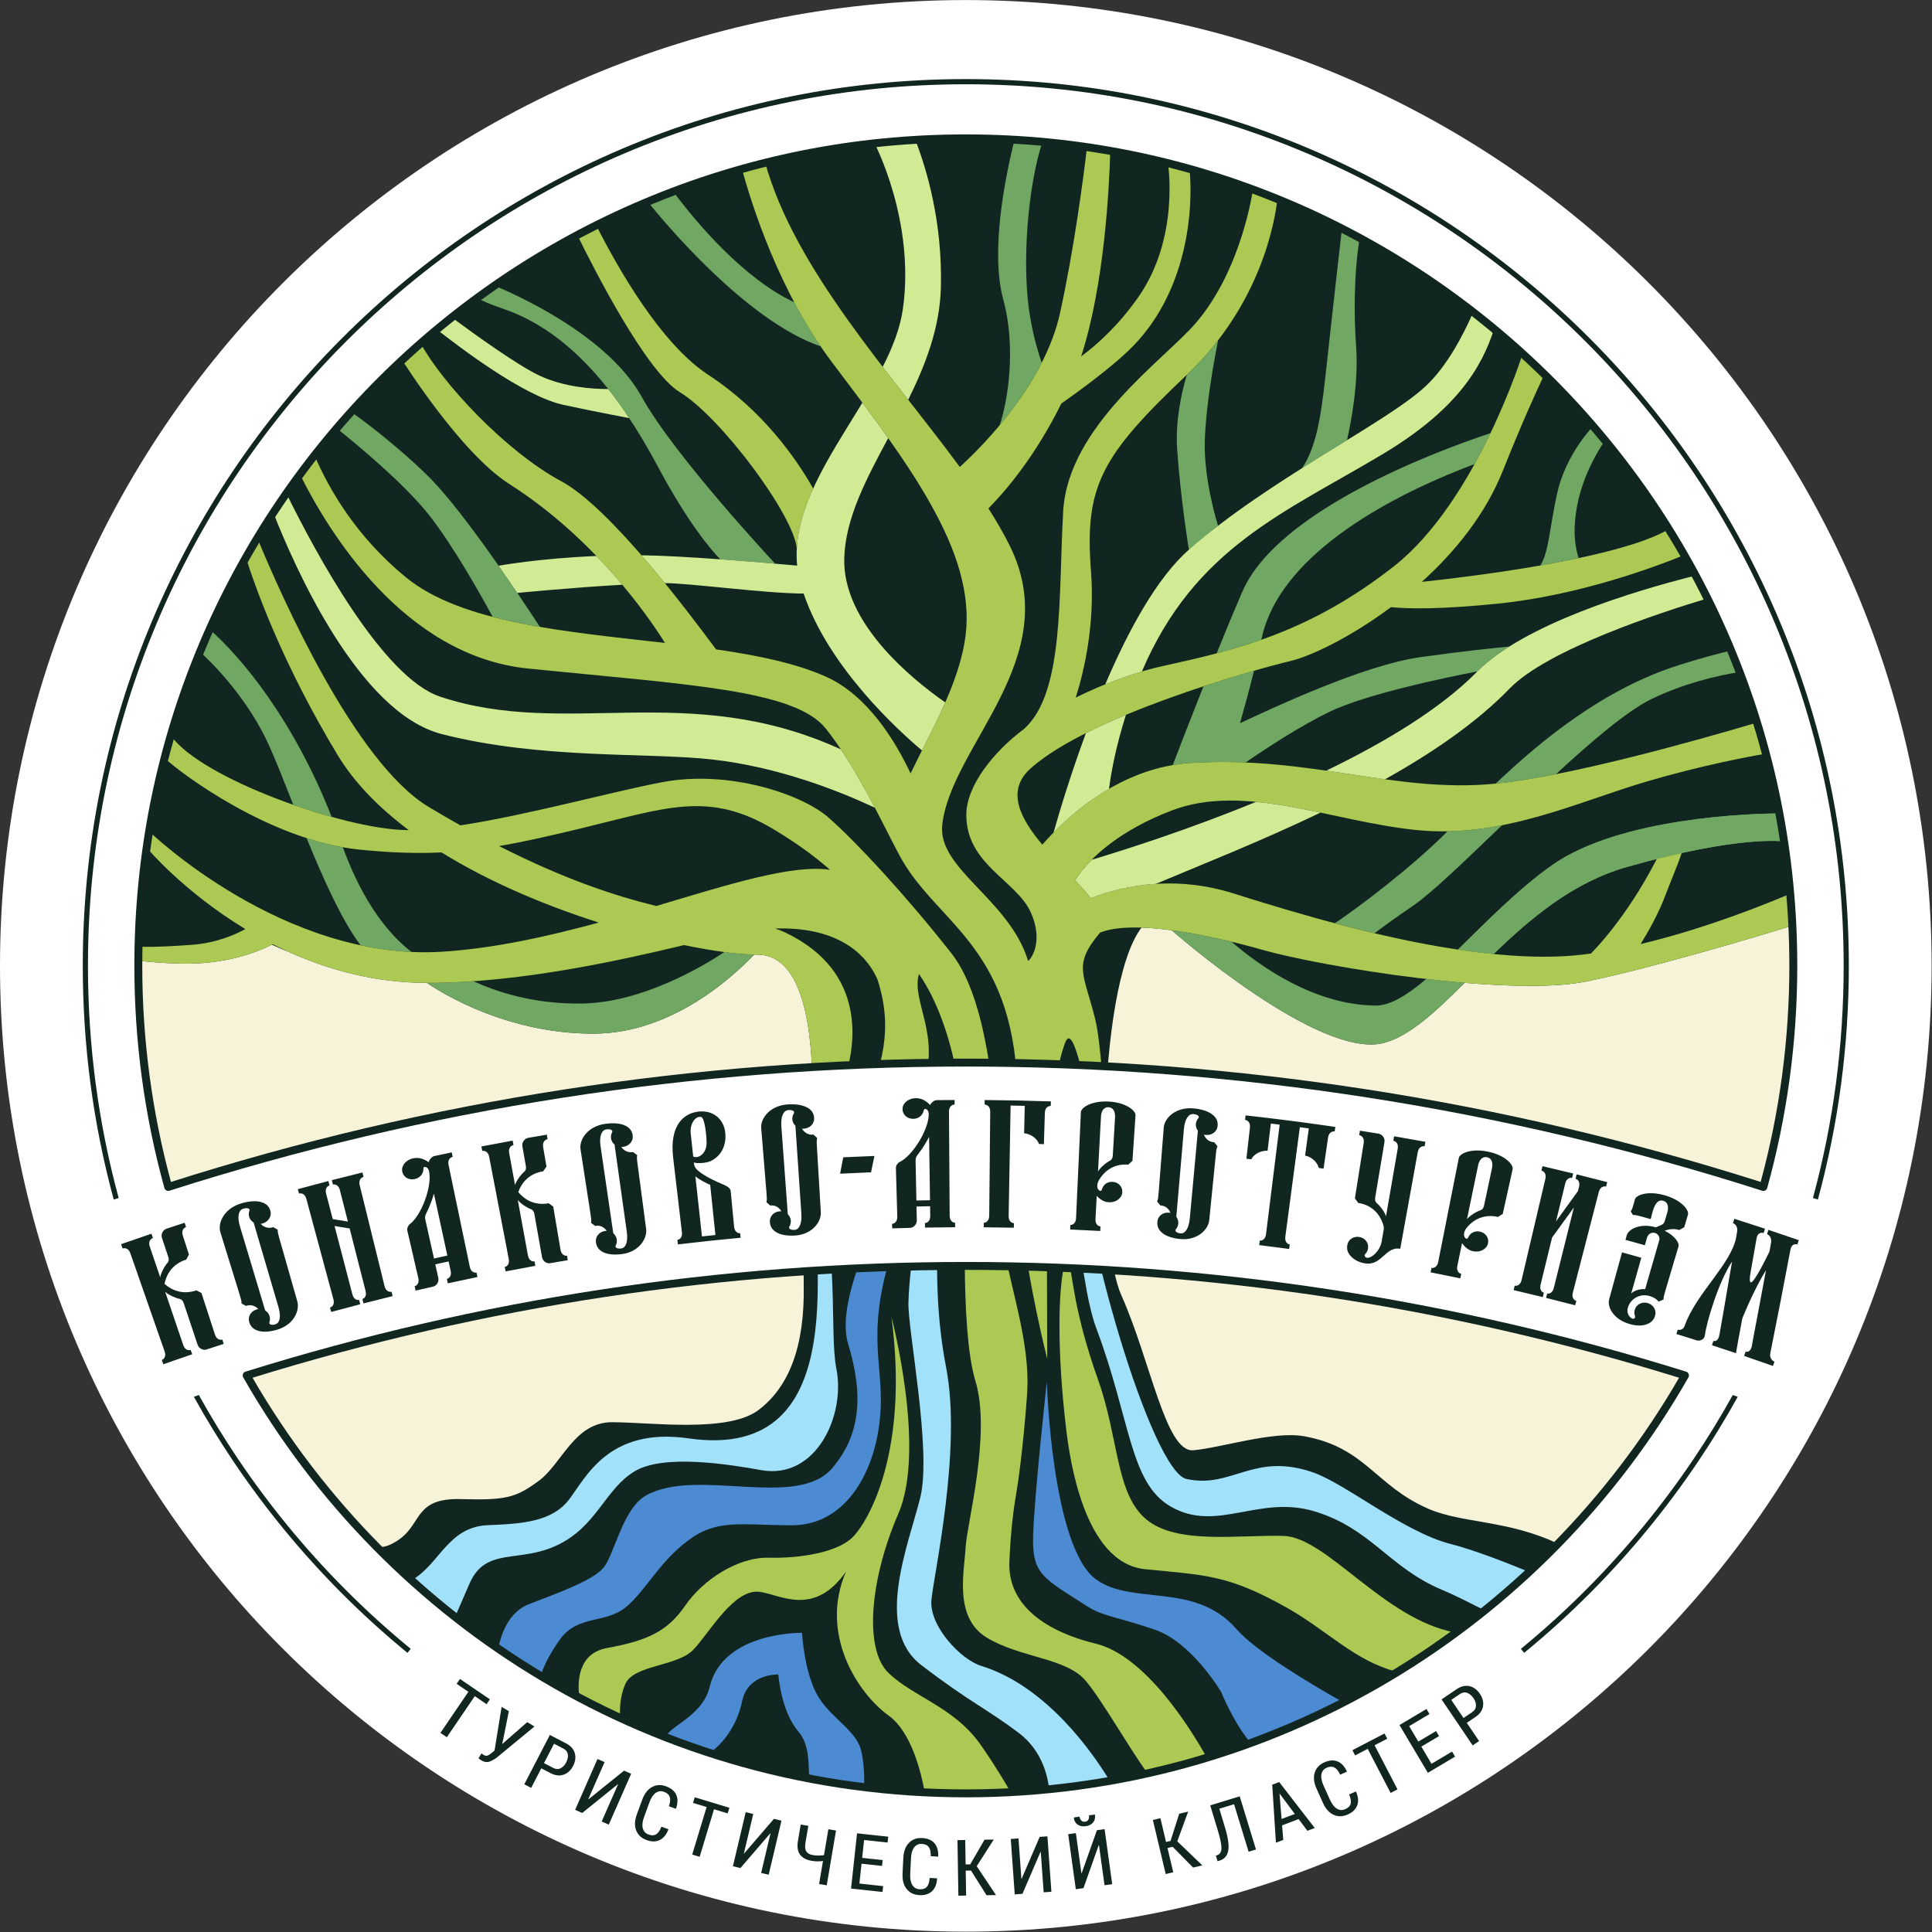
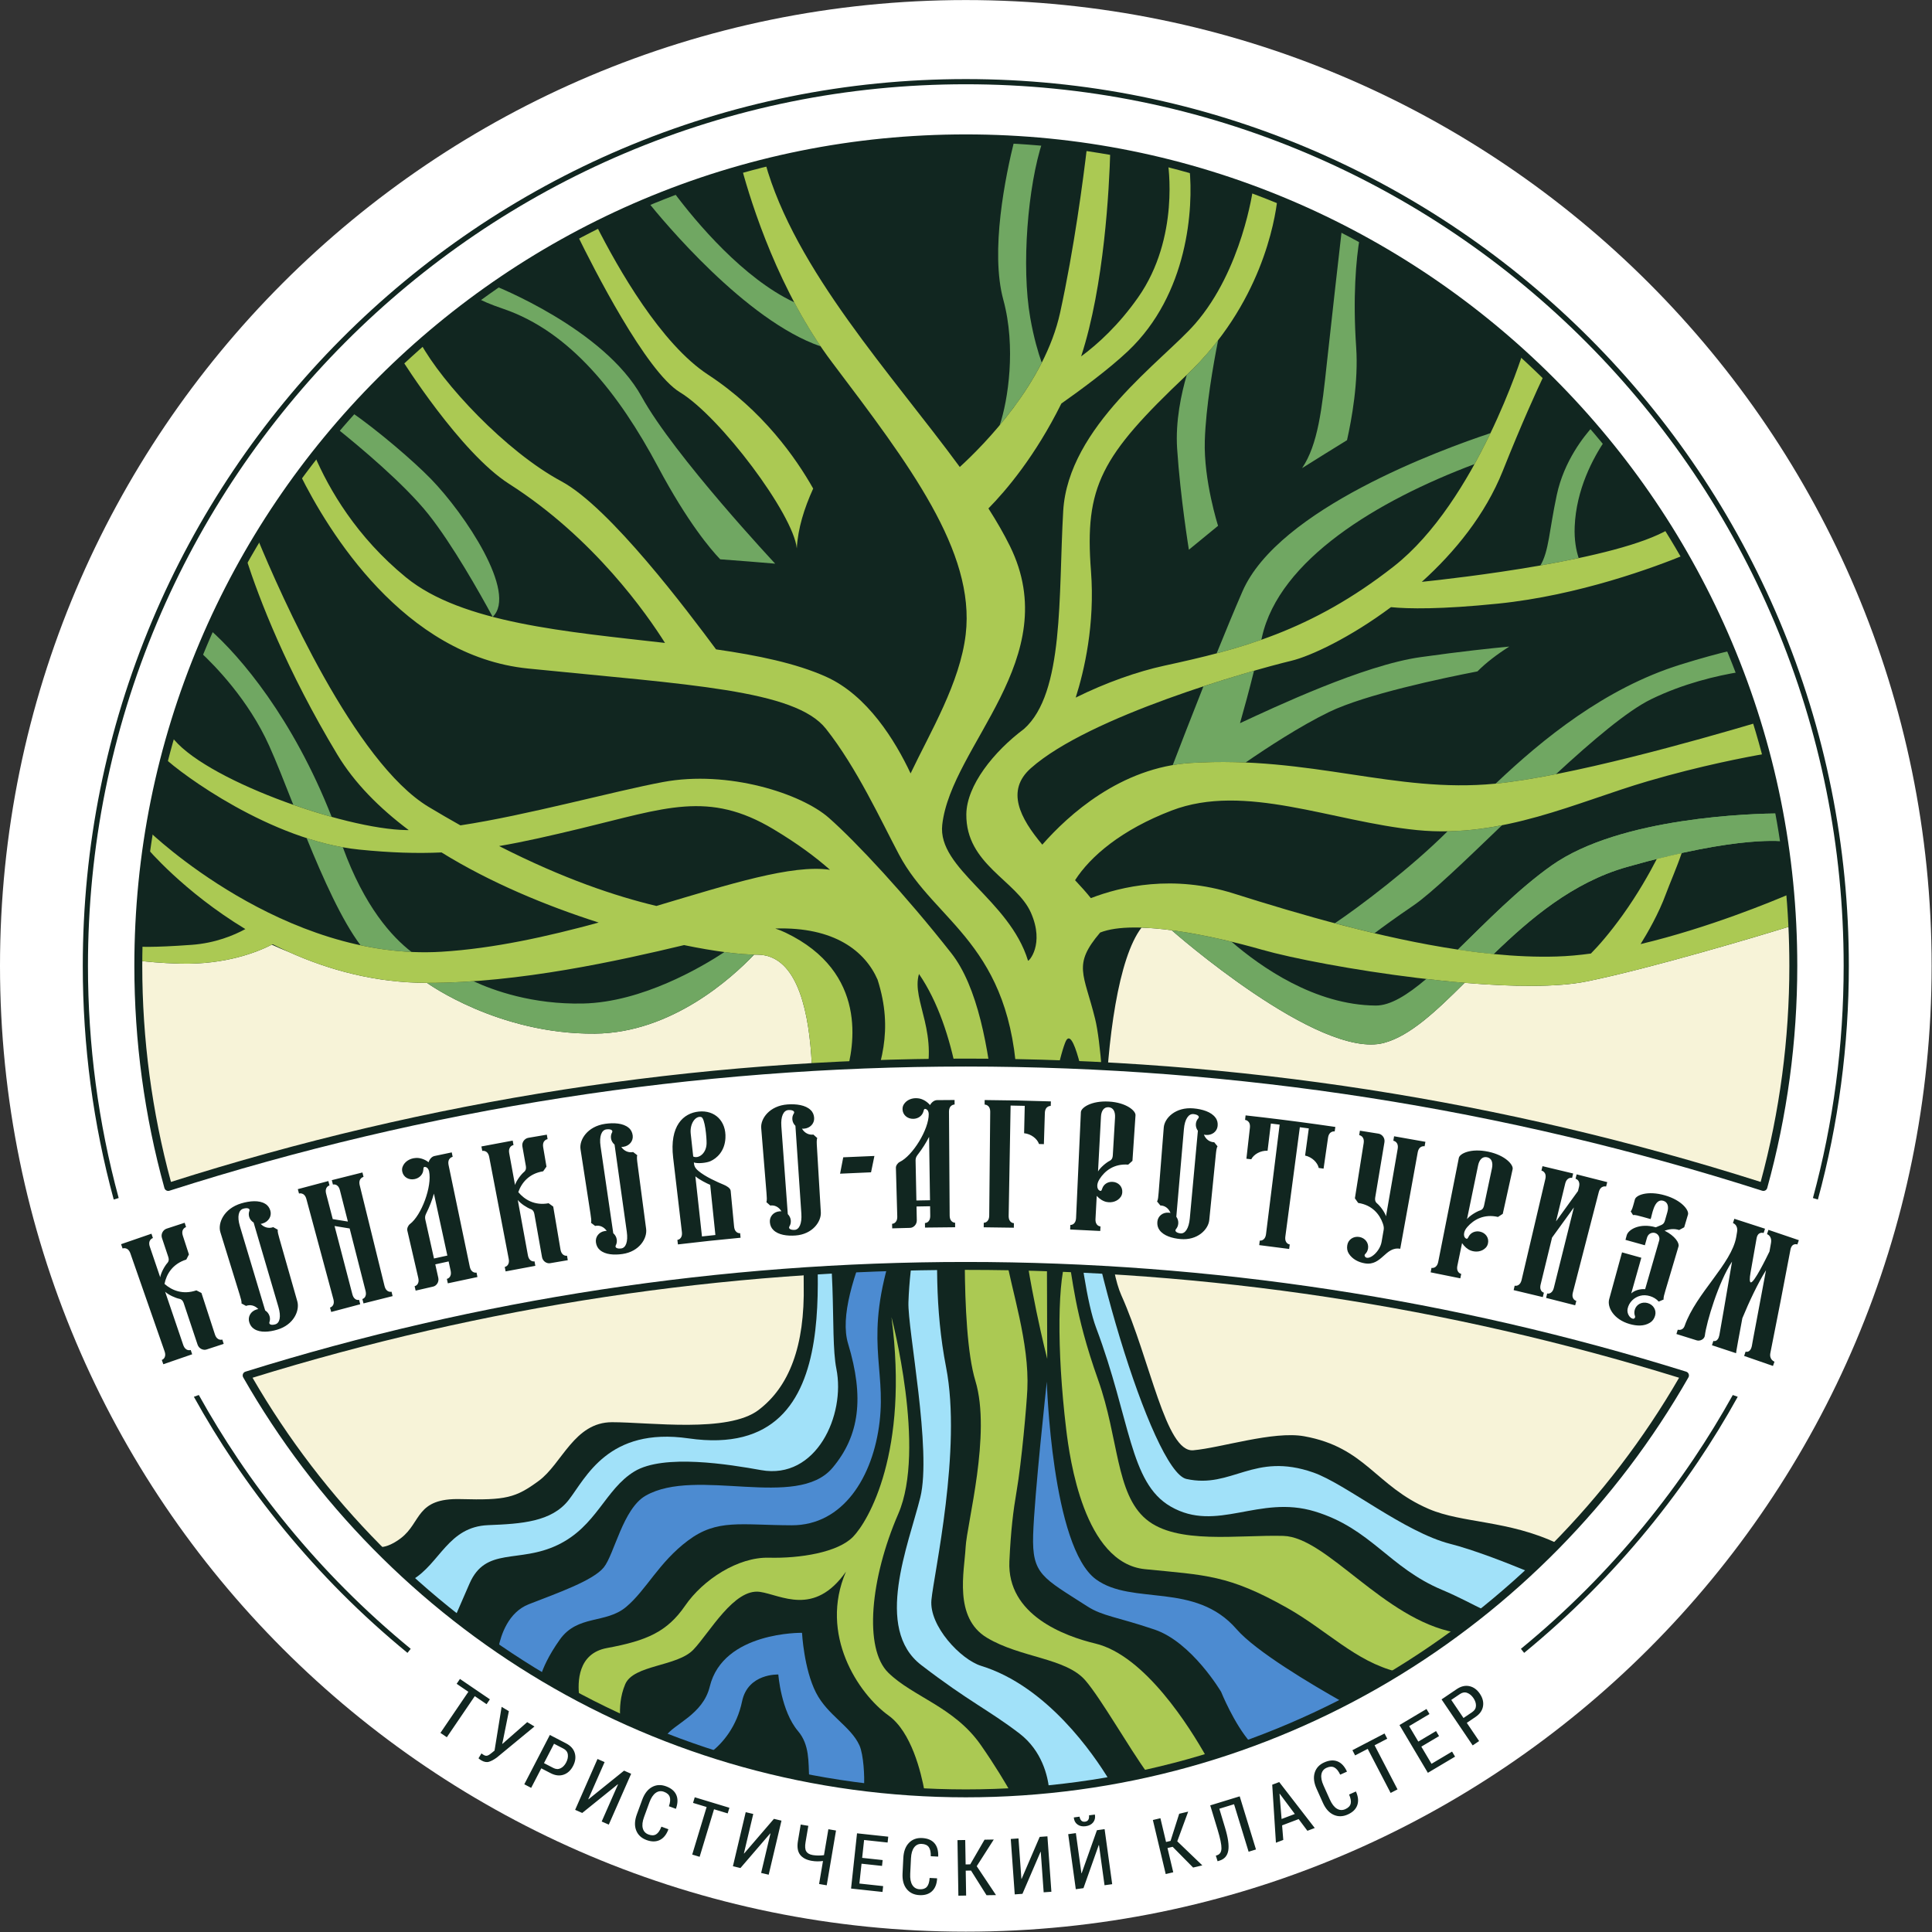
<svg xmlns="http://www.w3.org/2000/svg" viewBox="0 0 182 182" fill="none">
  <rect x="0" y="0" width="182" height="182" fill="#333333" stroke="none" />
  <g clip-path="url(#clip0_219_202)">
    <path d="M13.028 90.987C13.028 134.04 47.929 168.94 90.981 168.94C134.034 168.94 168.935 134.04 168.935 90.987C168.935 47.934 134.034 13.034 90.981 13.034C47.929 13.034 13.028 47.934 13.028 90.987Z" fill="#F7F3D8" />
    <path d="M134.593 142.147C129.553 139.978 128.661 136.348 122.858 135.3C119.955 134.777 115.02 136.391 112.413 136.62C109.806 136.851 108.382 128.15 105.627 122.004C105.109 120.846 104.707 118.799 104.439 116.249C104.439 116.245 104.365 110.794 104.093 105.406C104.297 97.888 105.366 90.201 107.534 87.385C108.433 87.414 109.393 87.502 110.378 87.631L110.377 87.632C110.377 87.632 124.267 99.881 130.376 98.243C132.821 97.586 135.249 95.294 137.97 92.584C142.463 92.961 146.69 93.018 149.464 92.455C155.5 91.228 165.458 88.241 168.847 87.206C167.034 48.562 137.085 17.278 99.023 13.377C98.927 13.367 98.829 13.358 98.733 13.348C98.251 13.301 97.767 13.258 97.283 13.219C97.091 13.204 96.898 13.189 96.705 13.175C96.406 13.153 96.106 13.133 95.806 13.115C95.471 13.094 95.134 13.076 94.797 13.059C94.596 13.05 94.395 13.041 94.193 13.033C93.764 13.016 93.335 13.001 92.904 12.991C92.77 12.988 92.635 12.986 92.501 12.983C92.029 12.974 91.558 12.968 91.085 12.968C91.058 12.968 91.032 12.967 91.006 12.967C90.611 12.967 90.216 12.97 89.823 12.976L89.742 12.978C89.36 12.984 88.978 12.993 88.597 13.004C88.586 13.005 88.576 13.005 88.564 13.006C82.894 13.181 77.376 13.964 72.073 15.289C72.07 15.289 72.069 15.289 72.068 15.29C71.709 15.379 71.352 15.471 70.995 15.566L70.963 15.574C59.187 18.701 48.505 24.517 39.615 32.323H39.615C39.609 32.327 39.605 32.332 39.599 32.337C39.049 32.82 38.506 33.31 37.97 33.809C37.938 33.839 37.905 33.868 37.873 33.898C37.873 33.898 37.873 33.899 37.873 33.899L37.873 33.9C34.895 36.676 32.136 39.684 29.623 42.893L29.622 42.891C29.569 42.959 29.517 43.028 29.464 43.096C29.332 43.265 29.201 43.435 29.071 43.605C28.996 43.704 28.921 43.801 28.847 43.9C28.677 44.123 28.508 44.349 28.341 44.575C28.313 44.613 28.285 44.65 28.257 44.687C28.257 44.687 28.257 44.687 28.258 44.687C26.827 46.627 25.487 48.631 24.242 50.694C24.241 50.694 24.241 50.693 24.241 50.693C24.206 50.75 24.173 50.808 24.138 50.865C24.033 51.041 23.929 51.216 23.825 51.392C23.761 51.501 23.697 51.61 23.633 51.719C23.51 51.931 23.388 52.143 23.266 52.356C23.232 52.417 23.196 52.477 23.162 52.538C23.162 52.538 23.162 52.539 23.162 52.539C20.191 57.78 17.81 63.399 16.109 69.306C16.109 69.306 16.109 69.305 16.108 69.305C16.063 69.465 16.019 69.625 15.974 69.784C15.935 69.922 15.896 70.06 15.858 70.199C15.79 70.445 15.724 70.692 15.658 70.94C15.641 71.003 15.624 71.066 15.608 71.129C15.582 71.229 15.554 71.329 15.528 71.43C15.529 71.43 15.53 71.431 15.531 71.431C14.943 73.714 14.46 76.022 14.083 78.349C14.083 78.349 14.081 78.347 14.081 78.347C14.08 78.358 14.078 78.369 14.076 78.38L14.058 78.503C13.993 78.906 13.931 79.311 13.873 79.716L13.851 79.861C13.85 79.87 13.848 79.879 13.847 79.888C13.847 79.888 13.848 79.89 13.849 79.89C13.418 82.93 13.163 86.026 13.094 89.168H13.092C13.091 89.217 13.091 89.267 13.09 89.316C13.082 89.697 13.077 90.079 13.074 90.461H13.075C13.075 90.473 13.074 90.485 13.074 90.497C13.719 90.581 15.092 90.731 17.028 90.778C21.262 90.88 24.238 89.689 25.607 88.992C26.074 89.208 26.627 89.449 27.273 89.708C30.992 91.376 35.361 92.585 40.225 92.591C40.225 92.591 46.922 97.447 56.044 97.371C63.272 97.309 68.976 92.094 71.035 89.931C71.141 89.933 71.243 89.934 71.343 89.934C78.355 89.934 76.247 108.358 76.209 109.985C75.915 114.084 75.66 118.324 75.712 120.982C75.827 126.846 74.332 130.641 71.457 132.826C68.583 135.011 61.223 133.976 57.658 133.976C54.094 133.976 52.944 137.886 50.759 139.495C48.574 141.105 47.654 141.335 43.4 141.22C39.145 141.105 39.72 143.405 37.765 144.9C36.838 145.608 36.119 145.774 35.618 145.753C41.16 151.353 47.546 156.117 54.569 159.84C54.569 159.84 54.569 159.84 54.569 159.841C54.654 159.886 54.74 159.929 54.826 159.975C55.027 160.081 55.228 160.186 55.431 160.29C55.537 160.345 55.644 160.398 55.751 160.453C55.955 160.556 56.16 160.66 56.365 160.762C56.461 160.81 56.557 160.857 56.654 160.904C56.876 161.014 57.099 161.123 57.323 161.23C57.404 161.268 57.484 161.307 57.565 161.345C57.809 161.462 58.054 161.577 58.3 161.691C58.34 161.709 58.38 161.728 58.42 161.747C58.42 161.747 58.42 161.746 58.42 161.746C67.218 165.804 76.9 168.27 87.099 168.776C87.134 168.778 87.168 168.779 87.203 168.781C87.492 168.795 87.781 168.808 88.071 168.819C88.102 168.82 88.133 168.821 88.164 168.821C88.459 168.832 88.754 168.842 89.049 168.849C89.129 168.851 89.21 168.852 89.291 168.854C89.537 168.859 89.784 168.864 90.031 168.868C90.355 168.872 90.679 168.874 91.004 168.874C91.228 168.874 91.451 168.871 91.675 168.869C91.783 168.869 91.892 168.869 92 168.868C92.438 168.862 92.875 168.851 93.311 168.839C93.794 168.825 94.276 168.806 94.757 168.783C94.958 168.773 95.159 168.763 95.359 168.752C95.74 168.731 96.12 168.706 96.499 168.68C96.805 168.659 97.111 168.636 97.416 168.611C97.708 168.587 97.999 168.561 98.29 168.535C98.696 168.497 99.102 168.456 99.507 168.411C99.706 168.39 99.906 168.368 100.105 168.345C100.641 168.282 101.176 168.214 101.71 168.141C101.782 168.131 101.856 168.121 101.928 168.111C119.384 165.658 134.985 157.423 146.731 145.406C142.085 143.195 137.766 143.512 134.593 142.147Z" fill="#112620" />
    <path d="M92.419 156.926C90.514 156.339 87.513 153.17 87.743 150.716C87.973 148.263 90.628 136.511 89.123 128.792C86.983 117.814 89.691 107.148 88.771 105.999C88.771 105.999 85.832 115.132 85.577 122.669C85.491 125.208 87.791 136.63 86.694 141.067C85.596 145.503 82.291 153.399 86.78 156.85C91.27 160.299 93.109 161.065 96.022 163.289C98.189 164.942 98.701 167.358 98.822 168.488C100.739 168.297 102.636 168.037 104.51 167.71C103.008 165.229 98.636 158.843 92.419 156.926ZM42.896 152.246C43.092 151.796 43.475 150.916 44.224 149.192C45.757 145.666 48.852 147.305 52.532 145.542C56.212 143.779 56.994 140.305 59.754 138.619C62.514 136.932 68.746 137.959 71.697 138.489C76.894 139.422 79.666 133.312 78.789 128.943C78.125 125.633 79.082 117.629 76.931 111.524C76.142 116.85 81.008 137.821 64.874 135.5C57.283 134.407 55.186 139.227 53.577 141.297C51.967 143.366 49.128 143.55 45.987 143.673C42.214 143.821 41.453 147.284 38.84 148.828C40.153 150.012 41.505 151.153 42.896 152.246Z" fill="#A1E1F9" />
    <path d="M80.964 164.425C80.156 162.628 77.959 161.59 76.868 159.45C75.728 157.214 75.553 153.816 75.553 153.816C75.553 153.816 68.122 153.685 66.862 158.88C66.214 161.547 63.453 162.405 62.701 163.567C64.097 164.112 65.514 164.619 66.948 165.084C68.1 164.206 69.416 162.628 69.906 160.27C70.46 157.613 73.321 157.745 73.321 157.745C73.321 157.745 73.57 161.18 75.18 163.078C76.275 164.368 76.147 166.002 76.224 167.47C77.927 167.798 79.65 168.069 81.391 168.283C81.46 167.416 81.352 165.287 80.964 164.425ZM116.491 153.476C112.589 148.975 106.676 151.274 103.252 148.784C99.07 145.743 98.613 130.162 98.613 130.162C98.613 130.162 97.44 140.859 97.325 144.595C97.209 148.33 98.213 148.612 102.438 151.329C103.871 152.251 105.27 152.323 108.772 153.513C112.274 154.703 115.034 159.379 115.034 159.379C115.034 159.379 116.243 162.381 117.801 164.154C120.794 163.059 123.701 161.786 126.51 160.347C123.526 158.668 118.302 155.565 116.491 153.476ZM79.893 126.578C81.427 131.638 80.972 135.249 78.422 138.276C75.066 142.259 65.6 138.161 60.819 140.899C58.673 142.129 57.869 146.433 56.873 147.659C55.876 148.886 52.58 150.048 49.821 151.121C47.885 151.874 47.191 154.013 46.948 155.224C48.255 156.121 49.591 156.98 50.954 157.798C51.155 157.173 51.633 156.01 52.732 154.461C54.419 152.084 57.067 152.988 58.983 151.378C60.9 149.768 62.047 147.196 64.806 145.127C67.566 143.057 69.751 143.673 74.581 143.686C79.411 143.699 82.248 139.15 82.861 133.937C83.474 128.724 81.362 126.118 84.089 117.683C86.122 111.397 86.775 105.682 86.775 105.682C85.002 110.661 78.36 121.519 79.893 126.578Z" fill="#4C8BD1" />
    <path d="M141.494 77.741C139.827 78.067 138.119 78.278 136.363 78.309V78.31C132.961 81.717 128.091 85.4 125.745 86.973C126.978 87.301 128.226 87.617 129.482 87.914C130.314 87.285 131.497 86.427 133.141 85.306C134.849 84.142 137.992 81.103 141.494 77.741ZM146.576 72.928C150.014 69.755 153.316 66.952 155.548 65.866C158.597 64.383 161.712 63.652 163.941 63.292C163.683 62.612 163.416 61.938 163.139 61.267C161.878 61.562 160.283 61.991 158.285 62.614C151.197 64.826 145.308 69.626 140.892 73.821C142.555 73.656 144.5 73.338 146.576 72.928ZM168.114 79.273C167.98 78.385 167.832 77.502 167.669 76.624C165.164 76.64 152.634 76.955 146.168 81.53C143.004 83.77 140.024 86.84 137.341 89.455L140.703 89.874C144.164 86.519 148.168 83.127 153.221 81.684C163.946 78.619 168.108 79.272 168.114 79.273ZM77.308 32.629C77.31 32.629 77.311 32.63 77.311 32.63C76.39 31.273 75.561 29.872 74.82 28.476C70.061 26.251 65.594 20.98 63.392 18.007C62.585 18.313 61.784 18.633 60.989 18.965C62.429 20.761 70.247 30.206 77.308 32.629ZM110.89 42.28C111.197 46.88 111.996 51.786 111.996 51.786L114.746 49.532C114.746 49.532 113.379 45.27 113.496 41.514C113.597 38.312 114.287 34.383 114.752 32.045C113.902 33.147 112.924 34.247 111.798 35.316C111.277 37.093 110.718 39.691 110.89 42.28ZM126.892 41.467C127.33 39.524 127.981 35.956 127.755 32.697C127.433 28.056 127.736 24.432 128.102 22.332C127.547 22.032 126.988 21.738 126.425 21.45C126.145 23.898 125.369 30.71 124.996 34.193C124.536 38.486 124.156 41.895 122.659 44.1C124.121 43.176 125.55 42.297 126.892 41.467ZM117.042 55.715C116.293 57.438 115.448 59.478 114.611 61.548C116.011 61.18 117.411 60.764 118.823 60.268C118.843 60.181 118.862 60.095 118.882 60.008C120.504 52.738 129.742 47.159 138.905 43.72C139.453 42.728 139.954 41.746 140.406 40.804C135.784 42.337 120.421 47.94 117.042 55.715ZM111.15 71.974C111.256 71.96 111.363 71.947 111.47 71.936C111.536 71.928 111.603 71.921 111.67 71.914C111.848 71.898 112.027 71.882 112.208 71.871C113.996 71.761 115.7 71.76 117.339 71.829C119.352 70.442 122.457 68.41 125.187 67.08C128.607 65.414 135.906 63.881 139.178 63.248C140 62.421 141.022 61.641 142.18 60.909C140.472 61.068 137.631 61.369 133.811 61.906C128.456 62.657 120.03 66.633 116.813 68.125C117.222 66.692 117.676 65.022 118.132 63.188C117.961 63.237 117.787 63.288 117.61 63.339C117.601 63.342 117.591 63.344 117.582 63.347C117.409 63.398 117.232 63.45 117.053 63.503C117.05 63.504 117.046 63.505 117.043 63.505C116.858 63.561 116.669 63.617 116.477 63.675C116.473 63.676 116.47 63.677 116.466 63.678C115.499 63.97 114.457 64.296 113.371 64.653C113.37 64.653 113.369 64.654 113.369 64.654C112.153 67.718 111.071 70.521 110.475 72.075C110.618 72.05 110.761 72.027 110.906 72.006C110.987 71.995 111.069 71.984 111.15 71.974ZM148.718 52.575C148.482 51.863 148.289 50.877 148.34 49.611C148.482 46.105 150.059 43.157 151.243 41.414C150.875 40.968 150.503 40.526 150.126 40.089C149.213 41.079 147.339 43.424 146.654 46.621C145.936 49.971 145.918 51.92 145.108 53.27C146.314 53.059 147.532 52.827 148.718 52.575Z" fill="#70A762" />
-     <path d="M168.113 79.273C167.98 78.385 167.831 77.502 167.669 76.624C165.163 76.64 152.634 76.955 146.168 81.53C143.003 83.77 140.024 86.84 137.34 89.455L140.702 89.874C144.163 86.519 148.168 83.127 153.22 81.684C163.946 78.619 168.107 79.272 168.113 79.273ZM94.177 40.051C94.177 40.052 94.176 40.053 94.176 40.053C95.562 38.394 97.007 36.388 98.135 34.167C97.807 33.241 97.384 31.827 97.052 29.938C96.204 25.112 96.81 17.528 98.22 13.296C97.346 13.215 96.467 13.151 95.585 13.1C94.697 16.647 93.27 23.668 94.515 28.237C95.733 32.703 94.96 37.705 94.177 40.051ZM61.98 43.967C64.787 49.23 66.968 51.775 67.846 52.688C69.68 52.82 71.492 52.968 73.025 53.099C73.023 53.097 63.517 42.94 60.447 37.374C56.907 30.956 46.56 26.907 46.539 26.899C45.997 27.276 45.46 27.661 44.928 28.052C45.389 28.328 46.172 28.671 47.415 29.094C53.701 31.241 58.3 37.067 61.98 43.967ZM40.362 48.451C42.621 51.296 45.183 55.843 46.412 58.111C47.828 58.479 49.319 58.788 50.859 59.054C48.776 55.86 43.798 48.411 40.592 45.116C38.884 43.361 35.528 40.506 33.06 38.799C32.603 39.307 32.153 39.82 31.709 40.339C33.812 42.023 38.08 45.577 40.362 48.451ZM33.964 89.046C35.519 89.379 37.125 89.602 38.768 89.677C36.893 88.238 34.324 85.382 32.297 79.817C31.148 79.612 30.004 79.313 28.884 78.951C30.451 82.789 32.204 86.706 33.964 89.046ZM25.355 70.246C26.009 71.694 26.779 73.662 27.63 75.815C28.84 76.24 30.06 76.624 31.244 76.952C27.59 67.647 22.631 61.827 19.754 59.297C19.444 59.996 19.142 60.7 18.852 61.409C20.248 62.702 23.409 65.928 25.355 70.246ZM134.353 92.222C132.572 93.734 130.972 94.736 129.596 94.726C123.878 94.681 118.784 91.104 116.012 88.711C114.225 88.28 112.259 87.88 110.378 87.631L110.377 87.632C110.377 87.632 124.267 99.881 130.376 98.243C132.821 97.586 135.249 95.294 137.97 92.584C136.775 92.484 135.562 92.361 134.353 92.222ZM140.655 89.868L137.361 89.457C138.47 89.623 139.57 89.761 140.655 89.868ZM71.035 89.931C70.272 89.913 69.329 89.832 68.244 89.687C66.14 91.074 60.513 94.412 54.929 94.534C50.165 94.637 46.487 93.307 44.601 92.433C43.135 92.535 41.669 92.593 40.225 92.591H40.224C40.224 92.591 46.922 97.447 56.044 97.371C63.272 97.309 68.977 92.094 71.035 89.931Z" fill="#70A762" />
+     <path d="M168.113 79.273C167.98 78.385 167.831 77.502 167.669 76.624C165.163 76.64 152.634 76.955 146.168 81.53C143.003 83.77 140.024 86.84 137.34 89.455L140.702 89.874C144.163 86.519 148.168 83.127 153.22 81.684C163.946 78.619 168.107 79.272 168.113 79.273ZM94.177 40.051C94.177 40.052 94.176 40.053 94.176 40.053C95.562 38.394 97.007 36.388 98.135 34.167C97.807 33.241 97.384 31.827 97.052 29.938C96.204 25.112 96.81 17.528 98.22 13.296C97.346 13.215 96.467 13.151 95.585 13.1C94.697 16.647 93.27 23.668 94.515 28.237C95.733 32.703 94.96 37.705 94.177 40.051ZM61.98 43.967C64.787 49.23 66.968 51.775 67.846 52.688C69.68 52.82 71.492 52.968 73.025 53.099C73.023 53.097 63.517 42.94 60.447 37.374C56.907 30.956 46.56 26.907 46.539 26.899C45.997 27.276 45.46 27.661 44.928 28.052C45.389 28.328 46.172 28.671 47.415 29.094C53.701 31.241 58.3 37.067 61.98 43.967ZM40.362 48.451C42.621 51.296 45.183 55.843 46.412 58.111C48.776 55.86 43.798 48.411 40.592 45.116C38.884 43.361 35.528 40.506 33.06 38.799C32.603 39.307 32.153 39.82 31.709 40.339C33.812 42.023 38.08 45.577 40.362 48.451ZM33.964 89.046C35.519 89.379 37.125 89.602 38.768 89.677C36.893 88.238 34.324 85.382 32.297 79.817C31.148 79.612 30.004 79.313 28.884 78.951C30.451 82.789 32.204 86.706 33.964 89.046ZM25.355 70.246C26.009 71.694 26.779 73.662 27.63 75.815C28.84 76.24 30.06 76.624 31.244 76.952C27.59 67.647 22.631 61.827 19.754 59.297C19.444 59.996 19.142 60.7 18.852 61.409C20.248 62.702 23.409 65.928 25.355 70.246ZM134.353 92.222C132.572 93.734 130.972 94.736 129.596 94.726C123.878 94.681 118.784 91.104 116.012 88.711C114.225 88.28 112.259 87.88 110.378 87.631L110.377 87.632C110.377 87.632 124.267 99.881 130.376 98.243C132.821 97.586 135.249 95.294 137.97 92.584C136.775 92.484 135.562 92.361 134.353 92.222ZM140.655 89.868L137.361 89.457C138.47 89.623 139.57 89.761 140.655 89.868ZM71.035 89.931C70.272 89.913 69.329 89.832 68.244 89.687C66.14 91.074 60.513 94.412 54.929 94.534C50.165 94.637 46.487 93.307 44.601 92.433C43.135 92.535 41.669 92.593 40.225 92.591H40.224C40.224 92.591 46.922 97.447 56.044 97.371C63.272 97.309 68.977 92.094 71.035 89.931Z" fill="#70A762" />
    <path d="M64.05 36.952C67.846 39.252 74.731 48.429 75.061 51.66C75.061 51.661 75.061 51.662 75.061 51.663C75.166 49.772 75.756 47.892 76.604 46.024C74.992 43.167 71.854 38.666 66.695 35.292C62.277 32.402 58.246 25.346 56.145 21.188C55.548 21.488 54.957 21.794 54.369 22.107C55.864 25.167 60.855 35.015 64.05 36.952ZM83.681 157.575C81.358 155.301 81.98 148.695 84.624 142.6C87.269 136.506 83.98 124.074 83.98 124.074C85.647 136.785 81.795 143.303 80.355 144.775C78.915 146.248 75.348 146.816 72.435 146.74C69.522 146.663 66.225 148.809 64.539 151.263C62.852 153.715 60.936 154.559 57.18 155.249C54.427 155.755 54.392 158.44 54.569 159.841C55.833 160.51 57.117 161.146 58.42 161.747C58.37 160.946 58.417 159.781 58.898 158.657C59.685 156.815 63.787 157.012 65.32 155.403C66.853 153.793 69.154 149.603 71.592 149.959C73.57 150.248 76.691 152.324 79.69 148.059C77.145 153.958 80.837 159.543 83.71 161.611C85.847 163.15 86.768 166.937 87.1 168.776C88.4 168.84 89.709 168.874 91.025 168.874C92.415 168.874 93.796 168.837 95.169 168.765C94.749 168.026 93.757 166.334 92.385 164.371C89.885 160.794 86.004 159.849 83.681 157.575Z" fill="#ABC953" />
    <path d="M61.832 85.344C57.961 84.414 53.13 82.809 47.016 79.701C49.355 79.305 51.8 78.74 54.702 78.043C62.675 76.126 66.738 74.439 72.871 78.119C75.181 79.505 76.832 80.742 78.187 81.937C74.637 81.408 68.714 83.293 61.832 85.344ZM103.191 154.827C100.308 154.136 94.855 152.152 95.088 147.072C95.223 144.143 95.451 142.32 95.767 140.474C96.24 137.721 96.71 132.378 96.779 130.887C96.983 126.484 95.266 121.455 94.766 118.4C93.83 112.686 94.554 96.072 89.614 89.789C85.309 84.314 80.69 79.345 78.084 77.046C75.478 74.746 68.578 72.522 62.445 73.672C57.732 74.556 49.672 76.796 43.373 77.752C42.403 77.208 41.406 76.629 40.376 76.011C33.416 71.826 26.462 56.077 24.241 50.693C23.873 51.302 23.513 51.918 23.162 52.538C24.418 56.44 26.993 63.142 31.79 71.105C33.386 73.753 35.729 76.115 38.5 78.195C38.433 78.195 38.363 78.197 38.297 78.196C32.392 78.123 18.93 73.335 16.108 69.305C15.906 70.01 15.711 70.718 15.528 71.43C16.985 72.829 25.494 79.192 33.85 80.035C36.803 80.333 39.277 80.41 41.594 80.302C46.169 83.136 51.465 85.332 56.398 86.907C51.591 88.219 46.524 89.352 41.603 89.656C26.736 90.576 14.09 78.356 14.081 78.347C14.08 78.358 14.078 78.369 14.076 78.38L13.851 79.861C13.85 79.87 13.848 79.879 13.847 79.888C13.85 79.891 17.268 83.983 23.114 87.522C22.013 88.121 20.273 88.842 18.073 89.005C14.197 89.29 13.111 89.171 13.092 89.168C13.082 89.61 13.077 90.053 13.074 90.497C13.719 90.581 15.092 90.731 17.028 90.778C21.343 90.882 24.356 89.642 25.688 88.951C29.727 90.999 34.651 92.584 40.225 92.591C48.919 92.603 58.347 90.486 64.441 89.031C67.362 89.635 69.79 89.934 71.343 89.934C78.356 89.934 76.246 108.371 76.209 109.987C76.209 109.987 78.865 103.98 79.679 101.279C80.492 98.578 81.79 91.603 74.017 87.865C73.706 87.714 73.378 87.585 73.033 87.47C78.62 87.29 81.505 89.622 82.669 92.284C85.745 101.92 77.77 105.559 79.206 119.17C79.206 119.17 80.4 115.713 82.194 112.054C83.733 108.912 85.803 105.805 86.926 102.516C88.668 97.413 85.81 94.297 86.571 91.751C90.202 97.054 90.902 105.384 91.017 109.426C91.042 110.876 91.025 111.745 91.025 111.779V111.783C91.025 111.783 90.363 125.074 91.883 130.076C93.402 135.078 91.078 143.53 90.963 145.772C90.848 148.014 89.813 152.384 92.975 154.281C96.137 156.179 100.404 156.171 102.243 158.298C103.712 159.996 106.382 164.691 108.069 167.004C109.962 166.582 111.828 166.09 113.665 165.534C112.097 162.737 107.865 155.95 103.191 154.827Z" fill="#ABC953" />
    <path d="M168.689 84.174C166.946 84.923 160.899 87.426 154.549 88.935C155.189 87.908 156.258 86.062 156.944 84.184C157.26 83.322 157.983 81.66 158.42 80.359C157.686 80.52 156.908 80.703 156.079 80.913C155.38 82.266 154.281 84.221 152.863 86.197C151.618 87.93 150.594 89.09 149.868 89.826C148.768 89.977 147.689 90.075 146.653 90.106C144.752 90.165 142.754 90.075 140.703 89.874C140.703 89.874 140.703 89.874 140.702 89.874L140.654 89.868C139.57 89.761 138.47 89.623 137.362 89.457L137.34 89.455V89.454C130.113 88.373 122.51 86.162 116.231 84.175C110.488 82.358 105.59 83.512 102.763 84.607C102.337 84.072 101.825 83.506 101.274 82.918C102.731 80.65 105.668 78.157 110.367 76.356C117.266 73.711 125.431 77.391 133.48 78.196C141.53 79.001 148.544 75.55 155.213 73.596C160.227 72.126 164.561 71.305 166.405 70.988C166.145 70.001 165.866 69.023 165.569 68.053C159.778 69.772 147.802 73.147 140.839 73.826C131.411 74.746 123.476 71.181 112.207 71.871C105.561 72.278 100.619 76.797 98.188 79.569C96.084 77.061 94.736 74.475 97.105 72.37C102.624 67.463 117.803 63.17 121.636 62.25C123.48 61.807 127.204 60.053 131.034 57.196C132.665 57.358 135.695 57.415 141.113 56.864C148.752 56.089 155.927 53.408 158.729 52.259C158.258 51.434 157.771 50.62 157.271 49.814H157.27C152.398 52.758 137.163 54.476 133.938 54.812C137.048 52.002 139.924 48.479 141.569 44.354C143.35 39.888 144.724 36.867 145.525 35.186C144.85 34.525 144.162 33.877 143.463 33.24C143.461 33.246 139.113 47.226 131.296 53.358C123.476 59.49 116.73 61.177 109.677 62.71C107.163 63.257 104.17 64.305 101.335 65.715C102.14 63.178 103.16 58.818 102.773 53.79C102.159 45.818 103.712 42.97 111.763 35.349C118.784 28.705 120.108 20.847 120.346 18.67C119.583 18.36 118.815 18.063 118.041 17.777C118.041 17.778 117.022 25.415 112.576 30.512C109.569 33.96 100.617 40.172 100.157 48.144C99.697 56.117 100.269 65.285 96.466 68.667C96.465 68.667 96.464 68.668 96.462 68.67C93.591 70.818 91.06 74.005 91.031 76.707C90.981 81.441 95.775 82.942 97.115 85.978C98.441 88.98 96.88 90.623 96.841 90.495C95.078 84.725 88.291 81.844 88.763 77.688C89.613 70.204 100.352 62.022 95.139 51.443C94.571 50.289 93.886 49.107 93.113 47.896C94.796 46.185 97.535 42.95 99.982 38.016C101.808 36.73 104.457 34.781 106.258 33.077C111.931 27.711 112.439 19.597 112.051 15.837C111.375 15.648 110.695 15.468 110.012 15.297C110.017 15.332 111.186 22.363 107.21 28.021C105.376 30.63 103.422 32.41 101.846 33.574C104.025 26.907 104.493 17.767 104.594 14.145C103.869 14.017 103.14 13.901 102.408 13.794C102.034 16.955 101.188 23.394 99.869 29.44C98.411 36.124 92.715 41.889 90.415 43.992C84.03 35.288 74.86 25.419 72.072 15.289C71.338 15.472 70.608 15.665 69.882 15.869C70.787 19.211 73.391 27.523 78.399 34.154C85.62 43.715 91.892 51.94 90.972 59.759C90.434 64.329 87.638 68.958 85.781 72.858C84.332 69.778 81.716 65.496 77.805 63.745C74.987 62.483 71.38 61.736 67.456 61.173C64.818 57.623 57.466 47.804 52.884 45.341C47.623 42.514 41.669 36.099 39.614 32.323C39.026 32.84 38.445 33.364 37.872 33.898C37.872 33.898 37.872 33.899 37.872 33.899C37.872 33.899 43.352 42.644 47.951 45.577C55.974 50.693 60.971 57.907 62.645 60.566C53.423 59.508 43.527 58.706 38.248 54.392C33.585 50.58 30.999 46.111 29.622 42.891C29.158 43.483 28.703 44.082 28.257 44.687C30.892 49.992 38.019 61.794 49.748 62.978C64.926 64.512 74.892 64.972 77.805 68.651C80.719 72.331 83.018 77.353 84.697 80.516C88.107 86.943 95.349 88.903 95.835 102.351C95.847 102.698 95.863 103.001 95.88 103.269C95.808 106.232 95.841 110.172 96.22 114.533C96.746 120.576 98.652 128.012 98.652 128.012C98.652 128.012 98.586 114.055 98.662 109C98.746 103.463 100.019 98.896 100.398 98.092C101.755 95.222 104.439 116.249 104.439 116.249C104.439 116.249 104.224 100.272 103.163 95.979C102.103 91.686 101.028 90.921 103.633 87.854C103.635 87.852 103.636 87.85 103.638 87.848C106.925 86.551 114.408 88.188 118.876 89.465C124.51 91.075 142.105 93.95 149.464 92.455C155.524 91.224 165.539 88.217 168.889 87.192C168.841 86.181 168.775 85.175 168.689 84.174Z" fill="#ABC953" />
-     <path d="M57.295 36.648C55.803 36.649 53.122 36.472 50.788 35.369C48.784 34.422 44.859 31.607 42.531 29.885C42.059 30.261 41.592 30.642 41.129 31.027C43.181 32.608 49.246 37.31 53.088 38.141C56.323 38.84 59.269 39.385 59.269 39.385H59.269C58.638 38.431 57.981 37.516 57.295 36.648ZM118.32 75.538C112.053 78.11 106.171 79.994 102.847 80.991C102.206 81.638 101.68 82.287 101.275 82.918C101.825 83.506 102.338 84.072 102.763 84.607C104.274 84.022 106.376 83.421 108.882 83.264C113.168 81.463 118.778 79.245 124.394 76.551C122.334 76.119 120.302 75.729 118.32 75.538ZM124.938 72.597C126.825 72.868 128.659 73.164 130.477 73.412C134.953 70.907 139.108 68.069 142.207 64.866C145.748 61.208 156.259 57.748 160.912 56.349C160.554 55.624 160.182 54.908 159.802 54.197C153.829 55.7 143.548 58.812 139.139 63.285C135.696 66.778 130.465 69.928 124.938 72.597ZM62.634 54.933C64.985 54.932 71.961 55.894 75.706 55.917C78.067 62.888 84.672 68.861 86.853 70.693C87.585 69.245 88.361 67.727 89.046 66.169C85.836 63.931 79.358 58.653 79.531 52.591C79.638 48.817 81.596 45.137 83.669 41.272C82.894 40.177 82.081 39.064 81.24 37.934C78.197 42.956 74.572 48.072 75.094 53.281C71.569 52.963 64.389 52.357 60.433 52.308C61.188 53.178 61.927 54.064 62.634 54.933ZM48.736 55.857C48.736 55.857 53.899 55.349 58.621 55.084C57.892 54.216 57.08 53.304 56.184 52.376C50.707 52.604 46.974 53.294 46.974 53.294L48.736 55.857ZM85.05 29.133C84.793 30.928 84.083 32.736 83.153 34.557C83.954 35.602 84.76 36.635 85.558 37.657C87.195 34.35 88.547 30.859 88.636 27.027C88.777 20.944 87.332 16.012 86.2 13.115C84.911 13.194 83.631 13.304 82.359 13.445C82.359 13.445 86.243 20.82 85.05 29.133ZM104.472 74.311C104.677 72.731 105.119 70.325 106.065 67.344C104.757 67.891 103.484 68.465 102.296 69.062C100.814 73.073 99.757 76.626 99.25 78.425C100.567 77.082 102.329 75.556 104.472 74.311ZM104.118 64.468C105.292 63.993 106.457 63.584 107.57 63.256C112.554 51.572 121.051 48.287 130.26 42.776C137.168 38.642 139.586 34.674 140.776 30.905C140.131 30.37 139.477 29.846 138.814 29.331C137.84 31.586 136.313 34.495 134.305 36.377C130.625 39.827 119.586 45.116 111.996 51.786C108.964 54.451 106.266 59.439 104.118 64.468ZM79.21 70.591C64.833 64.021 53.343 69.598 41.45 65.623C36.038 63.815 29.712 52.047 26.975 46.476C26.558 47.077 26.149 47.683 25.748 48.296C27.703 53.292 33.766 67.134 41.608 69.15C50.91 71.541 61.04 70.871 67.051 71.541C73.31 72.237 79.019 74.498 82.415 76.09C81.465 74.28 80.397 72.36 79.21 70.591Z" fill="#D1EB94" />
    <path d="M120.892 144.686C116.638 144.571 110.842 145.532 107.967 143.117C105.093 140.702 105.397 135.468 103.446 129.987C101.151 123.54 101.063 120.253 100.576 118.122C99.617 120.297 99.529 127.048 100.436 134.626C100.765 137.371 102.111 147.245 107.86 147.821C113.61 148.395 115.703 148.345 121.222 151.45C124.998 153.573 127.685 156.512 131.578 157.481C133.467 156.326 135.303 155.094 137.081 153.787C130.334 152.528 124.99 144.796 120.892 144.686Z" fill="#ABC953" />
    <path d="M136.629 145.44C132.284 144.332 126.768 139.783 123.727 138.717C118.096 136.743 116.058 140.271 111.762 139.322C108.543 138.612 101.73 115.911 101.403 105.411C100.4 105.45 101.569 120.597 103.256 125.075C106.515 133.728 106.396 139.671 110.272 141.915C114.642 144.444 118.573 140.774 123.863 142.384C129.153 143.994 130.838 147.66 135.83 149.762C137.442 150.441 138.73 151.154 139.825 151.679C141.261 150.523 142.653 149.318 144.002 148.066C141.81 147.163 138.8 145.993 136.629 145.44Z" fill="#A1E1F9" />
    <path d="M90.982 168.94C61.967 168.94 36.656 153.086 23.234 129.569C67.344 115.814 114.62 115.814 158.73 129.57C145.308 153.086 119.998 168.94 90.982 168.94ZM90.982 13.034C134.035 13.034 168.935 47.934 168.935 90.987C168.935 98.201 167.951 105.184 166.117 111.815C117.254 96.192 64.71 96.192 15.847 111.814C14.013 105.184 13.029 98.201 13.029 90.987C13.029 47.934 47.93 13.034 90.982 13.034ZM90.982 0.005C40.734 0.005 0 40.739 0 90.987C0 141.234 40.734 181.969 90.982 181.969C141.23 181.969 181.965 141.234 181.965 90.987C181.965 40.739 141.23 0.005 90.982 0.005Z" fill="white" />
    <path d="M163.234 131.414C162.093 133.467 160.864 135.474 159.554 137.421C156.596 141.818 153.198 145.953 149.456 149.712C147.493 151.683 145.427 153.558 143.274 155.324C143.375 155.451 143.477 155.578 143.579 155.705C145.746 153.927 147.827 152.04 149.802 150.056C153.566 146.276 156.984 142.116 159.959 137.693C161.292 135.713 162.541 133.672 163.7 131.581L163.234 131.414ZM11.18 112.857C9.258 105.775 8.286 98.456 8.286 90.987C8.286 79.775 10.473 68.898 14.785 58.66C16.857 53.739 19.423 48.993 22.409 44.553C25.368 40.156 28.765 36.02 32.508 32.262C36.25 28.503 40.367 25.091 44.746 22.121C49.167 19.121 53.893 16.545 58.793 14.464C68.989 10.133 79.818 7.938 90.982 7.938C102.146 7.938 112.975 10.133 123.17 14.464C128.07 16.545 132.797 19.121 137.217 22.121C141.596 25.091 145.714 28.503 149.456 32.262C153.198 36.02 156.596 40.156 159.554 44.553C162.541 48.993 165.106 53.739 167.179 58.66C171.491 68.898 173.678 79.775 173.678 90.987C173.678 98.456 172.706 105.775 170.783 112.857L171.25 112.999C173.187 105.872 174.166 98.504 174.166 90.987C174.166 79.709 171.966 68.769 167.629 58.47C165.544 53.52 162.964 48.746 159.959 44.28C156.984 39.857 153.566 35.697 149.802 31.918C146.038 28.137 141.896 24.705 137.492 21.717C133.044 18.7 128.29 16.108 123.361 14.014C113.106 9.658 102.211 7.45 90.982 7.45C79.752 7.45 68.858 9.658 58.602 14.014C53.673 16.108 48.919 18.7 44.472 21.717C40.068 24.705 35.926 28.137 32.161 31.918C28.397 35.697 24.98 39.857 22.004 44.28C19 48.746 16.42 53.52 14.335 58.47C9.997 68.769 7.798 79.709 7.798 90.987C7.798 98.504 8.777 105.872 10.713 112.999L11.18 112.857ZM38.384 155.705C36.217 153.927 34.137 152.04 32.161 150.056C28.397 146.276 24.98 142.116 22.004 137.693C20.672 135.713 19.423 133.672 18.264 131.581L18.729 131.414C19.871 133.467 21.1 135.474 22.409 137.421C25.368 141.818 28.765 145.953 32.508 149.712C34.47 151.683 36.537 153.558 38.69 155.324L38.384 155.705ZM137.866 161.84L138.685 161.286C138.913 161.131 139.031 160.935 139.04 160.695C139.048 160.456 138.971 160.214 138.806 159.971C138.639 159.724 138.442 159.559 138.216 159.475C137.99 159.391 137.762 159.427 137.532 159.583L136.713 160.137L137.866 161.84ZM138.176 162.298L139.337 164.013L138.732 164.422L135.799 160.088L137.222 159.125C137.627 158.85 138.026 158.756 138.419 158.84C138.812 158.925 139.141 159.164 139.407 159.556C139.673 159.95 139.773 160.345 139.704 160.74C139.636 161.136 139.4 161.47 138.994 161.744L138.176 162.298ZM135.562 163.547L133.893 164.538L134.853 166.155L136.788 165.005L137.071 165.481L134.509 167.004L131.835 162.504L134.379 160.992L134.662 161.468L132.745 162.607L133.61 164.062L135.28 163.071L135.562 163.547ZM130.683 163.791L129.49 164.411L131.65 168.564L131.002 168.9L128.843 164.748L127.656 165.365L127.401 164.874L130.427 163.299L130.683 163.791ZM127.722 168.765L127.74 168.78C127.953 169.258 127.992 169.684 127.858 170.058C127.724 170.432 127.427 170.722 126.968 170.929C126.501 171.139 126.056 171.15 125.635 170.961C125.213 170.772 124.876 170.395 124.622 169.832L124.027 168.507C123.773 167.944 123.713 167.441 123.847 167C123.981 166.559 124.278 166.234 124.74 166.027C125.208 165.816 125.624 165.782 125.991 165.925C126.357 166.068 126.654 166.383 126.882 166.873L126.881 166.896L126.252 167.179C126.088 166.833 125.903 166.606 125.698 166.5C125.493 166.394 125.249 166.405 124.967 166.531C124.693 166.654 124.531 166.86 124.48 167.149C124.429 167.438 124.495 167.787 124.679 168.196L125.28 169.533C125.468 169.949 125.688 170.233 125.942 170.385C126.195 170.537 126.462 170.55 126.741 170.424C127.016 170.3 127.182 170.129 127.238 169.911C127.293 169.692 127.244 169.405 127.089 169.05L127.722 168.765ZM120.729 171.354L121.976 170.882L120.554 168.975L120.534 168.983L120.729 171.354ZM122.336 171.364L120.777 171.955L120.889 173.327L120.196 173.59L119.847 168.125L120.506 167.875L123.853 172.203L123.161 172.466L122.336 171.364ZM116.784 169.22L118.317 174.225L117.623 174.438L116.252 169.963L114.864 170.388L115.397 172.153C115.687 173.108 115.79 173.832 115.707 174.325C115.623 174.817 115.346 175.136 114.874 175.28L114.699 175.334L114.536 174.805L114.653 174.769C114.92 174.682 115.057 174.466 115.065 174.119C115.072 173.772 114.952 173.189 114.704 172.37L114.007 170.072L116.784 169.22ZM110.467 173.974L109.981 174.089L110.523 176.374L109.814 176.542L108.604 171.45L109.314 171.281L109.845 173.519L110.269 173.419L111.083 170.861L111.93 170.66L110.902 173.457L113.262 175.723L112.395 175.929L110.467 173.974ZM103.134 170.936L103.144 170.956C103.192 171.236 103.137 171.474 102.98 171.672C102.822 171.87 102.589 171.991 102.28 172.034C101.969 172.077 101.711 172.024 101.506 171.875C101.299 171.727 101.184 171.512 101.157 171.23L101.161 171.208L101.699 171.134C101.72 171.291 101.774 171.414 101.861 171.504C101.947 171.593 102.067 171.628 102.221 171.607C102.369 171.586 102.472 171.521 102.53 171.411C102.589 171.302 102.607 171.168 102.586 171.011L103.134 170.936ZM103.334 172.411L104.057 172.311L104.772 177.496L104.05 177.595L103.528 173.814L103.505 173.81L102.066 177.869L101.343 177.969L100.627 172.784L101.35 172.685L101.872 176.463L101.894 176.467L103.334 172.411ZM97.942 173.04L98.67 172.988L99.044 178.209L98.316 178.261L98.043 174.453L98.021 174.448L96.318 178.404L95.591 178.456L95.217 173.236L95.945 173.184L96.218 176.988L96.239 176.993L97.942 173.04ZM91.473 176.212L90.974 176.22L91.012 178.567L90.282 178.579L90.197 173.346L90.927 173.334L90.965 175.635L91.399 175.627L92.746 173.304L93.616 173.29L92.01 175.801L93.826 178.522L92.935 178.536L91.473 176.212ZM88.268 176.943L88.278 176.965C88.249 177.487 88.09 177.883 87.8 178.156C87.511 178.428 87.115 178.552 86.612 178.527C86.1 178.501 85.7 178.308 85.41 177.948C85.121 177.588 84.992 177.1 85.023 176.482L85.095 175.031C85.126 174.414 85.302 173.939 85.622 173.607C85.942 173.275 86.355 173.122 86.86 173.148C87.371 173.173 87.759 173.333 88.02 173.626C88.281 173.92 88.401 174.337 88.382 174.875L88.37 174.897L87.681 174.862C87.692 174.478 87.632 174.193 87.497 174.006C87.362 173.817 87.14 173.716 86.832 173.701C86.533 173.685 86.295 173.795 86.117 174.029C85.939 174.263 85.84 174.604 85.817 175.052L85.745 176.516C85.722 176.971 85.789 177.324 85.945 177.575C86.102 177.826 86.333 177.959 86.639 177.974C86.941 177.989 87.167 177.912 87.316 177.743C87.464 177.574 87.55 177.296 87.575 176.908L88.268 176.943ZM83.089 175.774L81.159 175.566L80.957 177.435L83.195 177.677L83.135 178.227L80.172 177.907L80.734 172.704L83.675 173.021L83.615 173.571L81.4 173.333L81.218 175.016L83.148 175.224L83.089 175.774ZM78.755 172.441L77.88 177.601L77.161 177.478L77.528 175.31C77.359 175.334 77.186 175.346 77.008 175.345C76.831 175.345 76.653 175.329 76.473 175.298C75.963 175.212 75.594 175.017 75.367 174.715C75.14 174.414 75.074 173.98 75.17 173.413L75.43 171.877L76.147 171.998L75.886 173.536C75.819 173.934 75.84 174.222 75.95 174.404C76.061 174.586 76.265 174.702 76.566 174.753C76.729 174.78 76.903 174.794 77.088 174.796C77.275 174.797 77.452 174.785 77.621 174.761L78.035 172.318L78.755 172.441ZM72.906 171.341L73.617 171.51L72.412 176.603L71.701 176.435L72.58 172.719L72.561 172.708L69.752 175.974L69.043 175.805L70.248 170.712L70.959 170.88L70.079 174.592L70.099 174.604L72.906 171.341ZM68.551 170.827L67.264 170.437L65.908 174.917L65.209 174.705L66.566 170.226L65.286 169.838L65.447 169.308L68.712 170.297L68.551 170.827ZM62.958 172.316L62.96 172.34C62.778 172.83 62.508 173.162 62.151 173.336C61.794 173.51 61.379 173.51 60.907 173.338C60.425 173.161 60.099 172.858 59.93 172.429C59.761 171.999 59.782 171.494 59.995 170.913L60.495 169.549C60.707 168.969 61.016 168.567 61.42 168.345C61.824 168.124 62.264 168.1 62.739 168.274C63.22 168.45 63.542 168.717 63.704 169.076C63.867 169.434 63.858 169.867 63.68 170.376L63.662 170.393L63.014 170.155C63.139 169.792 63.166 169.501 63.093 169.281C63.02 169.063 62.838 168.899 62.548 168.793C62.267 168.69 62.007 168.724 61.768 168.895C61.529 169.066 61.333 169.362 61.178 169.784L60.675 171.16C60.517 171.588 60.477 171.945 60.552 172.231C60.627 172.517 60.809 172.712 61.097 172.817C61.38 172.922 61.618 172.915 61.81 172.798C62.003 172.681 62.168 172.441 62.306 172.077L62.958 172.316ZM58.788 166.8L59.456 167.094L57.349 171.885L56.681 171.592L58.218 168.097L58.201 168.082L54.848 170.786L54.18 170.492L56.286 165.701L56.955 165.994L55.419 169.486L55.437 169.501L58.788 166.8ZM51.245 166.091L52.123 166.546C52.368 166.673 52.597 166.683 52.812 166.576C53.027 166.469 53.202 166.286 53.337 166.025C53.474 165.761 53.525 165.509 53.491 165.27C53.456 165.031 53.316 164.848 53.069 164.72L52.191 164.266L51.245 166.091ZM50.991 166.583L50.038 168.421L49.39 168.085L51.798 163.438L53.324 164.229C53.758 164.454 54.032 164.759 54.145 165.145C54.258 165.53 54.206 165.934 53.988 166.354C53.769 166.777 53.469 167.052 53.09 167.181C52.709 167.31 52.303 167.262 51.868 167.037L50.991 166.583ZM47.396 163.886L47.309 164.269L47.328 164.281L49.664 162.231L50.349 162.64L46.81 165.559C46.532 165.763 46.281 165.899 46.059 165.964C45.837 166.03 45.592 165.982 45.325 165.823C45.282 165.796 45.234 165.763 45.181 165.724C45.128 165.683 45.093 165.655 45.076 165.636L45.356 165.175C45.369 165.191 45.4 165.215 45.45 165.248C45.501 165.281 45.541 165.306 45.572 165.325C45.704 165.404 45.828 165.419 45.946 165.373C46.063 165.326 46.2 165.234 46.356 165.099L46.587 164.91L47.254 160.789L47.936 161.197L47.396 163.886ZM45.837 160.539L44.726 159.782L42.093 163.653L41.49 163.243L44.122 159.372L43.017 158.62L43.328 158.162L46.149 160.081L45.837 160.539Z" fill="#112620" />
    <path d="M130.514 157.753C124.656 161.229 118.367 163.915 111.822 165.736C105.07 167.615 98.058 168.567 90.983 168.567C83.907 168.567 76.895 167.615 70.144 165.736C63.598 163.915 57.309 161.229 51.451 157.753C40.008 150.962 30.452 141.298 23.79 129.787C45.569 123.044 68.174 119.626 90.983 119.626C113.791 119.626 136.396 123.044 158.175 129.787C151.513 141.298 141.957 150.962 130.514 157.753ZM158.841 129.214C136.853 122.356 114.022 118.88 90.983 118.88H90.982C67.943 118.88 45.11 122.356 23.124 129.214C23.016 129.247 22.929 129.328 22.887 129.433C22.867 129.484 22.859 129.54 22.863 129.596C22.867 129.651 22.883 129.706 22.911 129.754C29.646 141.555 39.383 151.458 51.071 158.394C56.985 161.904 63.335 164.616 69.943 166.454C76.76 168.351 83.839 169.313 90.983 169.313C98.126 169.313 105.205 168.351 112.021 166.454C118.63 164.616 124.98 161.904 130.895 158.394C142.582 151.458 152.319 141.555 159.054 129.755C159.111 129.656 159.119 129.538 159.077 129.433C159.036 129.328 158.949 129.247 158.841 129.214ZM165.86 111.341C141.62 103.633 116.43 99.724 90.983 99.724H90.982C65.536 99.724 40.343 103.633 16.105 111.341C14.311 104.728 13.402 97.882 13.402 90.987C13.402 80.513 15.453 70.353 19.499 60.789C21.443 56.192 23.85 51.758 26.651 47.611C29.427 43.503 32.614 39.64 36.125 36.13C39.636 32.619 43.499 29.431 47.607 26.655C51.754 23.854 56.188 21.448 60.785 19.503C70.349 15.458 80.509 13.407 90.983 13.407C101.456 13.407 111.616 15.458 121.18 19.503C125.777 21.448 130.211 23.854 134.358 26.655C138.466 29.431 142.329 32.619 145.84 36.13C149.351 39.64 152.538 43.503 155.313 47.611C158.115 51.758 160.522 56.192 162.466 60.789C166.512 70.353 168.562 80.513 168.562 90.987C168.562 97.882 167.654 104.728 165.86 111.341ZM163.153 60.499C161.19 55.857 158.761 51.381 155.931 47.193C153.13 43.046 149.912 39.146 146.368 35.602C142.823 32.057 138.923 28.839 134.775 26.038C130.588 23.209 126.112 20.779 121.471 18.816C111.814 14.731 101.556 12.661 90.983 12.661C80.409 12.661 70.151 14.731 60.494 18.816C55.853 20.779 51.377 23.209 47.189 26.038C43.042 28.839 39.142 32.057 35.597 35.602C32.053 39.146 28.835 43.046 26.033 47.193C23.204 51.381 20.775 55.857 18.812 60.499C14.727 70.155 12.656 80.413 12.656 90.987C12.656 98.079 13.609 105.121 15.488 111.914C15.515 112.011 15.581 112.094 15.67 112.142C15.759 112.191 15.865 112.201 15.961 112.169C40.242 104.406 65.483 100.471 90.983 100.471C116.482 100.471 141.724 104.406 166.004 112.17C166.041 112.181 166.079 112.188 166.118 112.188C166.179 112.188 166.239 112.172 166.295 112.143C166.384 112.094 166.45 112.012 166.477 111.914C168.356 105.121 169.309 98.079 169.309 90.987C169.309 80.413 167.238 70.155 163.153 60.499Z" fill="#112620" />
    <path d="M164.909 119.867C164.8 120.458 164.824 120.755 164.913 120.801C165.216 120.934 166.41 118.466 166.689 117.9C166.689 117.9 166.789 117.338 166.83 117.11C166.957 116.412 166.457 116.261 166.457 116.261C166.501 116.126 166.546 115.99 166.591 115.855C167.548 116.173 168.504 116.497 169.457 116.828C169.41 116.962 169.363 117.097 169.317 117.231C169.317 117.231 168.795 117.035 168.663 117.732C168.054 120.963 167.428 124.19 166.782 127.41C166.626 128.1 167.163 128.273 167.162 128.274L167.019 128.676C166.115 128.356 165.209 128.042 164.302 127.733C164.349 127.598 164.394 127.463 164.44 127.328C164.44 127.328 164.877 127.493 165.028 126.802C165.032 126.691 165.796 122.756 166.362 119.659C165.603 120.87 164.769 122.636 164.134 124.18C164 124.908 163.865 125.635 163.729 126.362C163.592 127.074 163.541 127.476 163.542 127.476C162.786 127.222 162.029 126.972 161.272 126.726C161.315 126.591 161.359 126.455 161.403 126.32C161.403 126.32 161.826 126.473 161.968 125.78C161.988 125.674 162.653 121.908 163.164 118.848C161.896 120.734 160.751 124.569 160.601 125.82C160.56 126.16 160.142 126.362 159.836 126.266C159.199 126.064 158.561 125.864 157.924 125.668C157.965 125.532 158.007 125.395 158.049 125.26C158.049 125.26 158.525 125.406 158.703 124.886C159.789 121.813 163.121 119.056 163.559 116.521C163.56 116.521 163.609 116.2 163.635 116.064C163.753 115.364 163.251 115.22 163.25 115.221C163.293 115.084 163.337 114.948 163.38 114.813C164.345 115.118 165.309 115.43 166.271 115.749C166.226 115.884 166.182 116.019 166.137 116.155C166.137 116.154 165.596 115.961 165.474 116.66C165.288 117.729 165.099 118.798 164.909 119.867ZM154.017 123.965C153.952 123.787 153.94 123.593 153.999 123.388C154.146 122.874 154.678 122.597 155.221 122.755C155.764 122.913 156.065 123.433 155.913 123.945C155.831 124.223 155.68 124.449 155.435 124.6C154.862 124.957 154.176 124.915 153.516 124.727C151.997 124.293 151.388 123.132 151.588 122.394C151.993 120.922 152.397 119.449 152.8 117.976C153.407 118.142 154.013 118.311 154.618 118.483C154.301 119.605 153.983 120.726 153.666 121.848C153.968 121.552 154.516 121.406 154.977 121.444C155.419 119.913 155.86 118.382 156.302 116.852C156.387 116.558 156.214 116.254 155.932 116.157C155.713 116.078 155.283 116.132 155.15 116.602C155.117 116.72 154.95 117.307 154.951 117.307C154.342 117.135 153.733 116.966 153.124 116.798C153.163 116.656 153.201 116.514 153.24 116.371C153.389 115.826 154.46 115.182 155.983 115.616C156.14 115.55 156.318 115.474 156.455 115.418C156.613 115.352 156.754 115.281 156.843 114.973C156.918 114.714 156.993 114.454 157.067 114.196C157.211 113.697 157.132 113.244 156.679 113.115C155.789 112.862 155.616 114.592 155.493 114.842C155.241 114.771 154.989 114.701 154.738 114.63C154.353 114.522 154.015 114.43 153.834 114.459C153.762 114.345 153.69 114.23 153.617 114.115C153.738 113.99 153.822 113.68 153.919 113.327C153.951 113.214 153.981 113.101 154.012 112.988C154.123 112.576 155.219 112.143 156.825 112.601C158.432 113.06 159.131 114.021 159.013 114.415C158.897 114.81 158.648 115.645 158.656 115.615C158.497 115.701 158.339 115.787 158.18 115.872C157.705 115.716 157.232 115.785 156.809 115.933C157.793 116.425 158.218 117.095 158.121 117.416C157.957 117.972 157.008 121.164 156.882 121.588C156.778 121.939 156.686 122.247 156.72 122.416C156.566 122.482 156.411 122.547 156.257 122.614C155.829 122.12 155.076 121.918 154.53 122.062C153.932 122.209 153.445 122.69 153.325 123.291C153.235 123.725 153.525 124.173 153.825 124.228C153.967 124.253 154.076 124.109 154.017 123.965ZM142.59 121.533C142.622 121.394 142.654 121.255 142.687 121.116C142.687 121.115 143.181 121.247 143.342 120.563C144.086 117.397 144.83 114.231 145.575 111.064C145.735 110.38 145.209 110.272 145.209 110.272C145.242 110.134 145.274 109.995 145.306 109.856C146.271 110.081 147.235 110.311 148.197 110.547C148.163 110.686 148.129 110.824 148.095 110.963C148.096 110.963 147.611 110.828 147.444 111.511C147.156 112.693 146.868 113.875 146.581 115.058C147.264 114.103 147.955 113.15 148.65 112.201C148.681 112.078 148.712 111.955 148.743 111.831C148.913 111.15 148.421 111.043 148.421 111.043C148.455 110.904 148.489 110.766 148.524 110.628C149.486 110.866 150.447 111.11 151.407 111.359L151.299 111.774C151.3 111.774 150.783 111.624 150.608 112.304C149.795 115.454 148.982 118.604 148.169 121.754C147.994 122.434 148.494 122.547 148.494 122.547L148.386 122.962C147.474 122.724 146.561 122.492 145.647 122.266C145.68 122.127 145.715 121.989 145.749 121.851C145.749 121.851 146.211 121.981 146.381 121.3C147.009 118.781 147.637 116.261 148.266 113.743C147.575 114.688 146.888 115.635 146.208 116.585C145.851 118.055 145.493 119.524 145.135 120.992C144.968 121.675 145.439 121.773 145.439 121.774C145.404 121.913 145.37 122.051 145.336 122.19C144.422 121.965 143.506 121.746 142.59 121.533ZM138.196 114.846C138.464 114.511 139.096 114.128 139.456 114.016C139.599 113.969 139.74 113.858 139.807 113.545L140.546 110.064C140.654 109.556 140.544 109.111 140.085 109.015C139.625 108.918 139.345 109.282 139.24 109.79C138.892 111.475 138.544 113.161 138.196 114.846ZM138.084 116.662C138.232 116.756 138.272 116.639 138.353 116.485C138.546 116.12 138.969 115.927 139.414 116.022C139.955 116.137 140.284 116.615 140.173 117.122C140.138 117.287 140.076 117.414 139.968 117.531C139.602 117.921 139.029 117.985 138.555 117.807C138.25 117.695 137.943 117.428 137.73 117.104C137.583 117.812 137.437 118.519 137.29 119.228C137.149 119.915 137.652 120.005 137.652 120.005C137.622 120.144 137.594 120.283 137.564 120.423C136.633 120.229 135.702 120.04 134.77 119.858C134.798 119.718 134.825 119.578 134.852 119.438C134.852 119.438 135.35 119.551 135.487 118.862C135.514 118.728 136.897 111.747 137.426 109.08C137.507 108.662 138.566 108.151 140.195 108.492C141.822 108.833 142.585 109.74 142.494 110.142C142.185 111.544 141.875 112.945 141.565 114.348C141.415 114.445 141.265 114.542 141.115 114.639C139.805 114.337 138.836 114.885 138.226 115.585C138.029 115.809 137.958 115.997 137.927 116.146C137.881 116.371 137.94 116.57 138.084 116.662ZM130.15 116.987C130.214 116.611 130.28 116.234 130.345 115.858C130.37 115.708 130.368 115.537 130.268 115.256C129.961 114.382 129.265 113.518 127.945 113.321C127.842 113.175 127.739 113.03 127.635 112.885C127.865 111.437 128.231 109.144 128.46 107.697C128.571 107.003 128.041 106.934 128.041 106.934C128.063 106.794 128.085 106.653 128.107 106.513C128.691 106.604 129.274 106.698 129.858 106.793C130.189 106.848 130.487 107.192 130.419 107.598L129.553 112.78C129.5 113.097 129.589 113.251 129.705 113.347C129.996 113.582 130.44 114.169 130.566 114.579C130.932 112.462 131.298 110.346 131.665 108.229C131.785 107.537 131.255 107.46 131.255 107.461C131.279 107.32 131.304 107.18 131.327 107.04C132.311 107.207 133.296 107.382 134.278 107.562C134.252 107.702 134.227 107.842 134.201 107.983C134.201 107.983 133.677 107.871 133.552 108.563C133.004 111.588 132.456 114.614 131.907 117.639C130.501 117.388 130.169 119.282 128.575 119.011C127.963 118.909 127.4 118.617 127.064 118.098C126.91 117.857 126.871 117.588 126.917 117.302C127 116.774 127.493 116.434 128.048 116.525C128.603 116.615 128.961 117.094 128.872 117.621C128.837 117.832 128.743 118.002 128.608 118.134C128.493 118.239 128.565 118.391 128.668 118.454C129.066 118.675 129.992 117.889 130.15 116.987ZM124.228 110.024C124.119 109.515 123.593 108.993 122.944 108.858C123.033 108.207 123.205 106.952 123.293 106.3C123.011 106.263 122.73 106.225 122.449 106.188C122.45 106.188 122.413 106.46 121.74 111.532L121.084 116.482C120.991 117.178 121.498 117.231 121.498 117.231L121.441 117.655C120.502 117.528 119.562 117.407 118.622 117.293C118.639 117.15 118.656 117.009 118.673 116.868C118.674 116.868 119.177 116.945 119.264 116.249C119.731 112.49 120.405 107.079 120.547 105.943C120.271 105.908 119.995 105.875 119.719 105.841C119.641 106.493 119.488 107.752 119.409 108.403C118.748 108.37 118.107 108.742 117.872 109.207C117.872 109.207 117.497 109.164 117.415 109.155C117.415 109.155 117.717 106.484 117.744 106.241C117.823 105.542 117.29 105.499 117.29 105.499C117.306 105.357 117.322 105.216 117.338 105.073C119.574 105.321 121.808 105.6 124.038 105.91C124.623 105.992 125.208 106.075 125.793 106.161C125.772 106.302 125.751 106.443 125.73 106.585C125.731 106.584 125.204 106.492 125.103 107.187C125.069 107.43 124.684 110.09 124.684 110.09C124.603 110.078 124.229 110.024 124.228 110.024ZM110.996 115.263C110.977 115.477 110.899 115.654 110.774 115.796C110.63 115.983 110.854 116.155 111.218 116.188C111.645 116.226 111.995 115.721 112.082 114.779C112.124 114.323 112.793 107.069 112.844 106.522C112.711 106.341 112.632 106.118 112.654 105.875C112.673 105.662 112.757 105.486 112.886 105.344C113.037 105.159 112.802 104.984 112.421 104.949C111.972 104.909 111.609 105.414 111.528 106.358C111.489 106.814 110.842 114.269 110.812 114.619C110.941 114.799 111.017 115.02 110.996 115.263ZM109.308 113.559C109.206 113.433 109.103 113.308 109 113.183C109.092 113.037 109.117 112.717 109.146 112.352C109.261 110.889 109.514 107.677 109.629 106.216C109.695 105.334 110.734 104.262 112.435 104.413C113.25 104.486 114.101 104.737 114.499 105.284C114.677 105.516 114.733 105.782 114.704 106.071C114.651 106.603 114.165 106.969 113.589 106.913C113.523 106.907 113.491 106.904 113.41 106.881C113.583 107.327 113.955 107.593 114.385 107.605C114.489 107.733 114.592 107.861 114.695 107.989C114.598 108.132 114.566 108.451 114.529 108.816C114.382 110.275 114.061 113.481 113.915 114.94C113.824 115.822 112.809 116.868 111.202 116.723C110.429 116.653 109.622 116.418 109.234 115.882C109.062 115.654 109.002 115.389 109.026 115.099C109.067 114.566 109.532 114.189 110.09 114.236C110.154 114.241 110.186 114.244 110.264 114.266C110.092 113.823 109.728 113.562 109.308 113.559ZM103.438 110.352C103.653 109.981 104.218 109.508 104.554 109.344C104.689 109.275 104.811 109.144 104.83 108.825L105.04 105.273C105.07 104.754 104.896 104.33 104.429 104.304C103.963 104.278 103.741 104.679 103.714 105.198L103.438 110.352ZM103.6 112.165C103.757 112.236 103.78 112.115 103.838 111.95C103.971 111.559 104.359 111.306 104.812 111.333C105.361 111.365 105.756 111.788 105.722 112.307C105.712 112.474 105.671 112.609 105.582 112.742C105.279 113.181 104.725 113.331 104.233 113.226C103.915 113.161 103.573 112.944 103.315 112.655C103.276 113.377 103.237 114.099 103.199 114.82C103.162 115.522 103.671 115.534 103.67 115.534C103.662 115.677 103.654 115.819 103.646 115.962C102.702 115.909 101.757 115.862 100.812 115.822C100.818 115.679 100.824 115.537 100.83 115.394C100.831 115.394 101.337 115.432 101.369 114.73C101.375 114.593 101.699 107.483 101.822 104.768C101.841 104.341 102.806 103.678 104.459 103.77C106.111 103.864 106.997 104.647 106.968 105.058C106.872 106.49 106.776 107.922 106.68 109.355C106.546 109.473 106.413 109.592 106.28 109.711C104.946 109.609 104.073 110.296 103.578 111.079C103.418 111.33 103.375 111.526 103.367 111.679C103.355 111.908 103.442 112.096 103.6 112.165ZM92.669 115.615C92.671 115.473 92.671 115.33 92.672 115.188C92.673 115.188 93.18 115.207 93.187 114.504C93.189 114.367 93.255 107.465 93.281 104.747C93.288 104.044 92.755 104.055 92.755 104.055C92.757 103.912 92.757 103.769 92.758 103.627C94.838 103.642 96.918 103.685 98.997 103.755C98.993 103.897 98.987 104.04 98.983 104.182C98.982 104.182 98.45 104.15 98.428 104.852C98.42 105.096 98.336 107.782 98.337 107.782C98.255 107.78 97.877 107.769 97.878 107.769C97.712 107.275 97.132 106.815 96.474 106.754C96.489 106.098 96.518 104.83 96.534 104.174C96.09 104.163 95.646 104.154 95.202 104.147C95.141 107.607 95.079 111.069 95.019 114.529C95.007 115.232 95.515 115.226 95.514 115.226C95.512 115.369 95.509 115.511 95.506 115.654C94.56 115.635 93.615 115.622 92.669 115.615ZM86.251 109.334C86.276 110.586 86.302 111.838 86.327 113.09C86.754 113.082 87.181 113.074 87.609 113.067C87.579 111.078 87.55 109.087 87.522 107.097C87.234 107.666 86.866 108.237 86.484 108.734C86.404 108.842 86.245 109.013 86.251 109.334ZM87.217 104.475C87.051 104.416 87.035 104.539 86.989 104.707C86.878 105.106 86.502 105.388 86.039 105.397C85.477 105.409 85.036 105.023 85.022 104.504C85.018 104.337 85.048 104.198 85.128 104.058C85.4 103.593 85.964 103.398 86.483 103.464C86.885 103.502 87.323 103.755 87.611 104.102C87.757 103.841 88.005 103.638 88.272 103.635C88.823 103.629 89.373 103.625 89.924 103.623L89.925 104.05C89.925 104.05 89.392 104.038 89.397 104.74C89.415 107.459 89.461 114.361 89.461 114.499C89.466 115.201 89.974 115.183 89.974 115.183C89.974 115.326 89.975 115.468 89.976 115.611C89.031 115.615 88.085 115.625 87.139 115.641C87.137 115.499 87.135 115.356 87.132 115.213C87.132 115.213 87.64 115.221 87.63 114.519C87.626 114.223 87.621 113.928 87.617 113.632C87.191 113.639 86.764 113.646 86.338 113.655C86.347 114.088 86.356 114.52 86.365 114.953C86.373 115.365 86.046 115.662 85.729 115.669C85.169 115.682 84.609 115.697 84.049 115.714C84.045 115.572 84.041 115.429 84.036 115.287C84.036 115.287 84.544 115.287 84.525 114.585C84.484 113.12 84.437 111.471 84.396 110.005C84.39 109.806 84.562 109.557 84.755 109.46C85.972 108.877 87.506 106.394 87.49 104.944C87.487 104.715 87.385 104.533 87.217 104.475ZM79.436 109.021C80.414 108.973 81.393 108.931 82.372 108.895C82.266 109.408 82.16 109.921 82.055 110.435C81.083 110.472 80.11 110.515 79.138 110.565C79.236 110.05 79.335 109.535 79.436 109.021ZM74.496 114.98C74.511 115.194 74.461 115.381 74.361 115.541C74.248 115.749 74.497 115.883 74.862 115.858C75.288 115.827 75.554 115.274 75.49 114.329C75.459 113.872 74.968 106.604 74.931 106.055C74.771 105.898 74.657 105.691 74.641 105.448C74.626 105.234 74.679 105.047 74.785 104.887C74.904 104.679 74.644 104.544 74.263 104.571C73.812 104.602 73.536 105.159 73.606 106.103C73.64 106.559 74.186 114.023 74.212 114.373C74.367 114.53 74.478 114.737 74.496 114.98ZM72.559 113.566C72.438 113.458 72.316 113.35 72.194 113.243C72.262 113.084 72.236 112.764 72.207 112.399C72.088 110.938 71.826 107.726 71.708 106.265C71.635 105.383 72.49 104.16 74.192 104.04C75.008 103.983 75.887 104.094 76.367 104.571C76.579 104.772 76.678 105.025 76.695 105.316C76.726 105.849 76.305 106.288 75.728 106.325C75.662 106.328 75.629 106.331 75.546 106.321C75.789 106.734 76.198 106.937 76.624 106.88C76.746 106.99 76.868 107.1 76.99 107.21C76.916 107.368 76.936 107.688 76.958 108.053C77.045 109.517 77.237 112.734 77.324 114.198C77.375 115.082 76.54 116.275 74.931 116.388C74.156 116.443 73.323 116.338 72.855 115.871C72.648 115.672 72.547 115.42 72.524 115.131C72.481 114.598 72.878 114.152 73.438 114.11C73.502 114.105 73.533 114.103 73.615 114.112C73.374 113.701 72.972 113.502 72.559 113.566ZM67.392 116.341C67.392 116.341 66.951 112.088 66.902 111.617C66.577 111.481 65.871 111.126 65.507 110.813C65.547 111.178 66.127 116.476 66.127 116.476C66.549 116.43 66.97 116.385 67.392 116.341ZM65.069 106.805C65.106 107.154 65.219 108.187 65.303 108.946C65.791 109.184 66.545 108.674 66.562 107.706C66.574 107.183 66.415 105.311 66.053 105.226C65.519 105.097 64.963 105.849 65.069 106.805ZM63.811 116.802C63.812 116.802 64.318 116.758 64.236 116.06C64.22 115.924 63.732 111.768 63.414 109.068C63.05 106.02 64.398 104.862 65.814 104.713C67.348 104.552 68.421 105.619 68.338 107.207C68.275 108.456 67.516 109.128 66.918 109.389C66.571 109.547 65.725 109.637 65.364 109.508C65.391 109.766 65.418 109.993 65.778 110.292C66.431 110.851 67.561 111.348 68.19 111.609C68.428 111.709 68.806 111.918 68.831 112.176C68.942 113.332 69.106 115.065 69.152 115.537C69.219 116.235 69.724 116.172 69.724 116.172C69.738 116.314 69.751 116.456 69.764 116.598C67.795 116.782 65.828 116.992 63.862 117.228C63.845 117.086 63.828 116.945 63.811 116.802ZM58.099 116.758C58.13 116.969 58.093 117.16 58.004 117.328C57.907 117.542 58.165 117.659 58.527 117.606C58.953 117.546 59.178 116.975 59.046 116.037C58.982 115.583 57.969 108.37 57.893 107.825C57.722 107.679 57.592 107.481 57.559 107.239C57.529 107.028 57.569 106.837 57.663 106.67C57.767 106.455 57.499 106.338 57.118 106.392C56.672 106.456 56.435 107.031 56.572 107.968C56.638 108.421 57.721 115.825 57.771 116.173C57.938 116.319 58.064 116.516 58.099 116.758ZM56.062 115.487C55.933 115.388 55.803 115.29 55.674 115.191C55.731 115.028 55.681 114.711 55.626 114.349C55.402 112.9 54.91 109.715 54.687 108.266C54.55 107.392 55.318 106.111 57.01 105.868C57.821 105.751 58.706 105.8 59.221 106.24C59.447 106.425 59.563 106.672 59.602 106.96C59.672 107.489 59.283 107.957 58.709 108.035C58.643 108.044 58.61 108.049 58.526 108.045C58.798 108.439 59.221 108.612 59.643 108.525C59.773 108.626 59.903 108.727 60.033 108.828C59.971 108.99 60.013 109.308 60.061 109.671C60.254 111.125 60.676 114.32 60.868 115.773C60.982 116.652 60.235 117.903 58.635 118.131C57.865 118.242 57.025 118.198 56.523 117.764C56.303 117.582 56.184 117.338 56.14 117.051C56.058 116.523 56.423 116.049 56.979 115.966C57.043 115.957 57.074 115.952 57.156 115.955C56.887 115.563 56.471 115.393 56.062 115.487ZM51.682 113.35C51.827 113.454 51.971 113.559 52.115 113.663C52.36 115.109 52.554 116.254 52.798 117.699C52.916 118.391 53.416 118.291 53.416 118.292C53.439 118.433 53.462 118.573 53.486 118.714C52.932 118.806 52.378 118.901 51.824 118.997C51.511 119.052 51.131 118.825 51.059 118.419C50.821 117.076 50.583 115.732 50.344 114.388C50.288 114.073 50.152 113.957 50.01 113.905C49.658 113.781 49.038 113.382 48.776 113.042C49.093 114.774 49.411 116.507 49.728 118.24C49.855 118.93 50.354 118.824 50.354 118.824C50.38 118.965 50.405 119.105 50.43 119.245C49.496 119.414 48.563 119.588 47.63 119.769C47.603 119.63 47.576 119.49 47.549 119.35C47.549 119.35 48.052 119.267 47.921 118.578C47.895 118.443 46.596 111.663 46.085 108.993C45.953 108.303 45.431 108.419 45.431 108.419C45.404 108.279 45.376 108.139 45.349 108C46.331 107.809 47.313 107.626 48.297 107.448C48.322 107.588 48.347 107.728 48.373 107.868C48.373 107.868 47.843 107.95 47.97 108.641C48.153 109.637 48.335 110.633 48.517 111.63C48.643 111.218 49.089 110.625 49.382 110.387C49.499 110.288 49.589 110.133 49.533 109.817C49.425 109.211 49.318 108.605 49.21 107.998C49.138 107.592 49.434 107.245 49.764 107.187C50.346 107.085 50.93 106.986 51.513 106.889C51.536 107.029 51.56 107.17 51.584 107.311C51.584 107.311 51.054 107.384 51.17 108.077C51.415 109.522 51.234 108.453 51.479 109.899C51.375 110.045 51.272 110.192 51.168 110.339C49.83 110.552 49.13 111.425 48.825 112.303C49.423 113.017 50.37 113.59 51.682 113.35ZM40.066 114.887C40.338 116.109 40.611 117.332 40.883 118.554C41.302 118.46 41.722 118.368 42.142 118.278C41.72 116.332 41.298 114.387 40.876 112.442C40.706 113.057 40.456 113.69 40.177 114.252C40.12 114.374 39.996 114.574 40.066 114.887ZM40.058 109.931C39.882 109.907 39.892 110.03 39.879 110.205C39.849 110.618 39.534 110.969 39.079 111.07C38.526 111.194 38.016 110.903 37.901 110.397C37.864 110.233 37.865 110.091 37.916 109.939C38.093 109.428 38.61 109.124 39.135 109.087C39.538 109.044 40.02 109.205 40.373 109.488C40.465 109.202 40.669 108.955 40.932 108.899C41.473 108.784 42.014 108.67 42.556 108.558C42.585 108.698 42.614 108.838 42.643 108.978C42.643 108.977 42.115 109.07 42.259 109.759C42.814 112.42 44.223 119.178 44.251 119.312C44.395 119.999 44.891 119.881 44.891 119.882C44.919 120.021 44.948 120.16 44.977 120.3C44.046 120.492 43.117 120.69 42.188 120.893C42.157 120.754 42.127 120.615 42.096 120.475C42.096 120.475 42.598 120.382 42.45 119.695C42.387 119.406 42.324 119.118 42.262 118.83C41.843 118.92 41.424 119.012 41.005 119.106C41.1 119.528 41.194 119.95 41.288 120.373C41.377 120.775 41.114 121.131 40.803 121.201C40.253 121.326 39.704 121.451 39.155 121.58C39.123 121.441 39.09 121.302 39.058 121.164C39.058 121.163 39.56 121.062 39.401 120.378C39.071 118.95 38.7 117.343 38.369 115.914C38.325 115.721 38.444 115.442 38.616 115.309C39.7 114.494 40.721 111.755 40.42 110.338C40.37 110.113 40.235 109.956 40.058 109.931ZM33.827 122.45C33.863 122.588 33.898 122.727 33.934 122.865C33.022 123.101 32.111 123.342 31.201 123.59C31.163 123.452 31.126 123.314 31.088 123.177C31.088 123.177 31.587 123.058 31.404 122.38C30.558 119.239 29.711 116.098 28.864 112.957C28.682 112.278 28.167 112.434 28.167 112.434C28.13 112.296 28.092 112.159 28.055 112.022C29.013 111.761 29.972 111.507 30.933 111.258C30.968 111.396 31.004 111.534 31.04 111.672C31.04 111.672 30.548 111.784 30.726 112.464C30.932 113.257 31.139 114.05 31.346 114.843C31.822 114.919 32.297 114.996 32.772 115.074C32.522 114.093 32.272 113.111 32.022 112.129C31.849 111.448 31.364 111.588 31.364 111.588C31.329 111.45 31.294 111.312 31.258 111.174C32.218 110.927 33.18 110.686 34.143 110.451C34.177 110.59 34.211 110.728 34.245 110.867C34.245 110.867 33.719 110.98 33.888 111.662C34.666 114.82 35.444 117.979 36.222 121.137C36.391 121.819 36.883 121.683 36.883 121.683C36.917 121.821 36.951 121.96 36.984 122.098C36.07 122.321 35.156 122.55 34.243 122.785C34.208 122.647 34.172 122.509 34.137 122.371C34.137 122.371 34.606 122.266 34.432 121.585C33.934 119.632 33.436 117.679 32.938 115.725C32.465 115.646 31.991 115.569 31.516 115.493C32.073 117.631 32.631 119.769 33.189 121.906C33.366 122.586 33.827 122.45 33.827 122.45ZM25.391 123.977C25.452 124.183 25.443 124.376 25.379 124.555C25.313 124.782 25.587 124.859 25.941 124.754C26.355 124.63 26.497 124.032 26.23 123.123C26.101 122.684 24.047 115.694 23.892 115.167C23.7 115.048 23.544 114.872 23.474 114.638C23.414 114.433 23.426 114.237 23.496 114.058C23.569 113.83 23.284 113.754 22.913 113.864C22.477 113.993 22.324 114.597 22.597 115.504C22.728 115.943 24.879 123.111 24.98 123.447C25.167 123.566 25.32 123.743 25.391 123.977ZM23.176 123.021C23.033 122.943 22.89 122.865 22.747 122.786C22.78 122.616 22.684 122.31 22.577 121.96C22.144 120.559 21.193 117.48 20.76 116.079C20.498 115.234 21.077 113.852 22.728 113.361C23.521 113.125 24.41 113.043 24.985 113.403C25.238 113.552 25.39 113.779 25.47 114.058C25.617 114.572 25.296 115.092 24.735 115.254C24.671 115.273 24.639 115.283 24.555 115.291C24.882 115.642 25.33 115.75 25.738 115.601C25.882 115.682 26.026 115.763 26.169 115.843C26.131 116.013 26.22 116.322 26.32 116.674C26.722 118.084 27.605 121.183 28.008 122.592C28.249 123.446 27.686 124.793 26.124 125.257C25.373 125.48 24.529 125.561 23.966 125.207C23.719 125.059 23.566 124.835 23.48 124.558C23.322 124.046 23.618 123.524 24.16 123.359C24.222 123.34 24.252 123.331 24.335 123.322C24.01 122.974 23.571 122.868 23.176 123.021ZM18.5 121.556C18.659 121.638 18.818 121.72 18.977 121.802C19.43 123.197 19.789 124.301 20.242 125.695C20.459 126.362 20.943 126.19 20.943 126.191C20.987 126.326 21.031 126.462 21.074 126.597C20.535 126.771 19.996 126.948 19.458 127.126C19.153 127.225 18.741 127.057 18.611 126.666C18.179 125.373 17.747 124.079 17.315 122.784C17.214 122.48 17.061 122.386 16.912 122.355C16.543 122.285 15.867 121.982 15.556 121.685C16.123 123.353 16.69 125.02 17.257 126.688C17.483 127.352 17.966 127.173 17.966 127.173C18.012 127.308 18.057 127.443 18.103 127.578C17.195 127.884 16.289 128.197 15.384 128.516C15.337 128.381 15.29 128.246 15.242 128.112C15.242 128.112 15.734 127.956 15.502 127.293C15.456 127.163 13.181 120.646 12.285 118.08C12.053 117.416 11.548 117.609 11.548 117.61C11.501 117.475 11.454 117.341 11.406 117.206C12.358 116.871 13.312 116.543 14.268 116.219C14.313 116.355 14.359 116.49 14.405 116.625C14.404 116.625 13.889 116.783 14.115 117.448C14.441 118.408 14.767 119.367 15.093 120.326C15.158 119.9 15.518 119.246 15.776 118.967C15.879 118.852 15.946 118.684 15.844 118.381C15.649 117.796 15.454 117.212 15.259 116.628C15.128 116.237 15.373 115.849 15.694 115.743C16.261 115.556 16.828 115.37 17.396 115.187C17.44 115.323 17.483 115.459 17.527 115.594C17.527 115.594 17.009 115.746 17.226 116.414C17.679 117.808 17.344 116.778 17.797 118.171C17.715 118.332 17.633 118.493 17.551 118.653C16.248 119.063 15.676 120.032 15.497 120.947C16.197 121.564 17.224 121.99 18.5 121.556Z" fill="#112620" />
  </g>
  <defs>
    <clipPath id="clip0_219_202">
      <rect width="45.5" height="45.5" fill="white" transform="scale(4)" />
    </clipPath>
  </defs>
</svg>